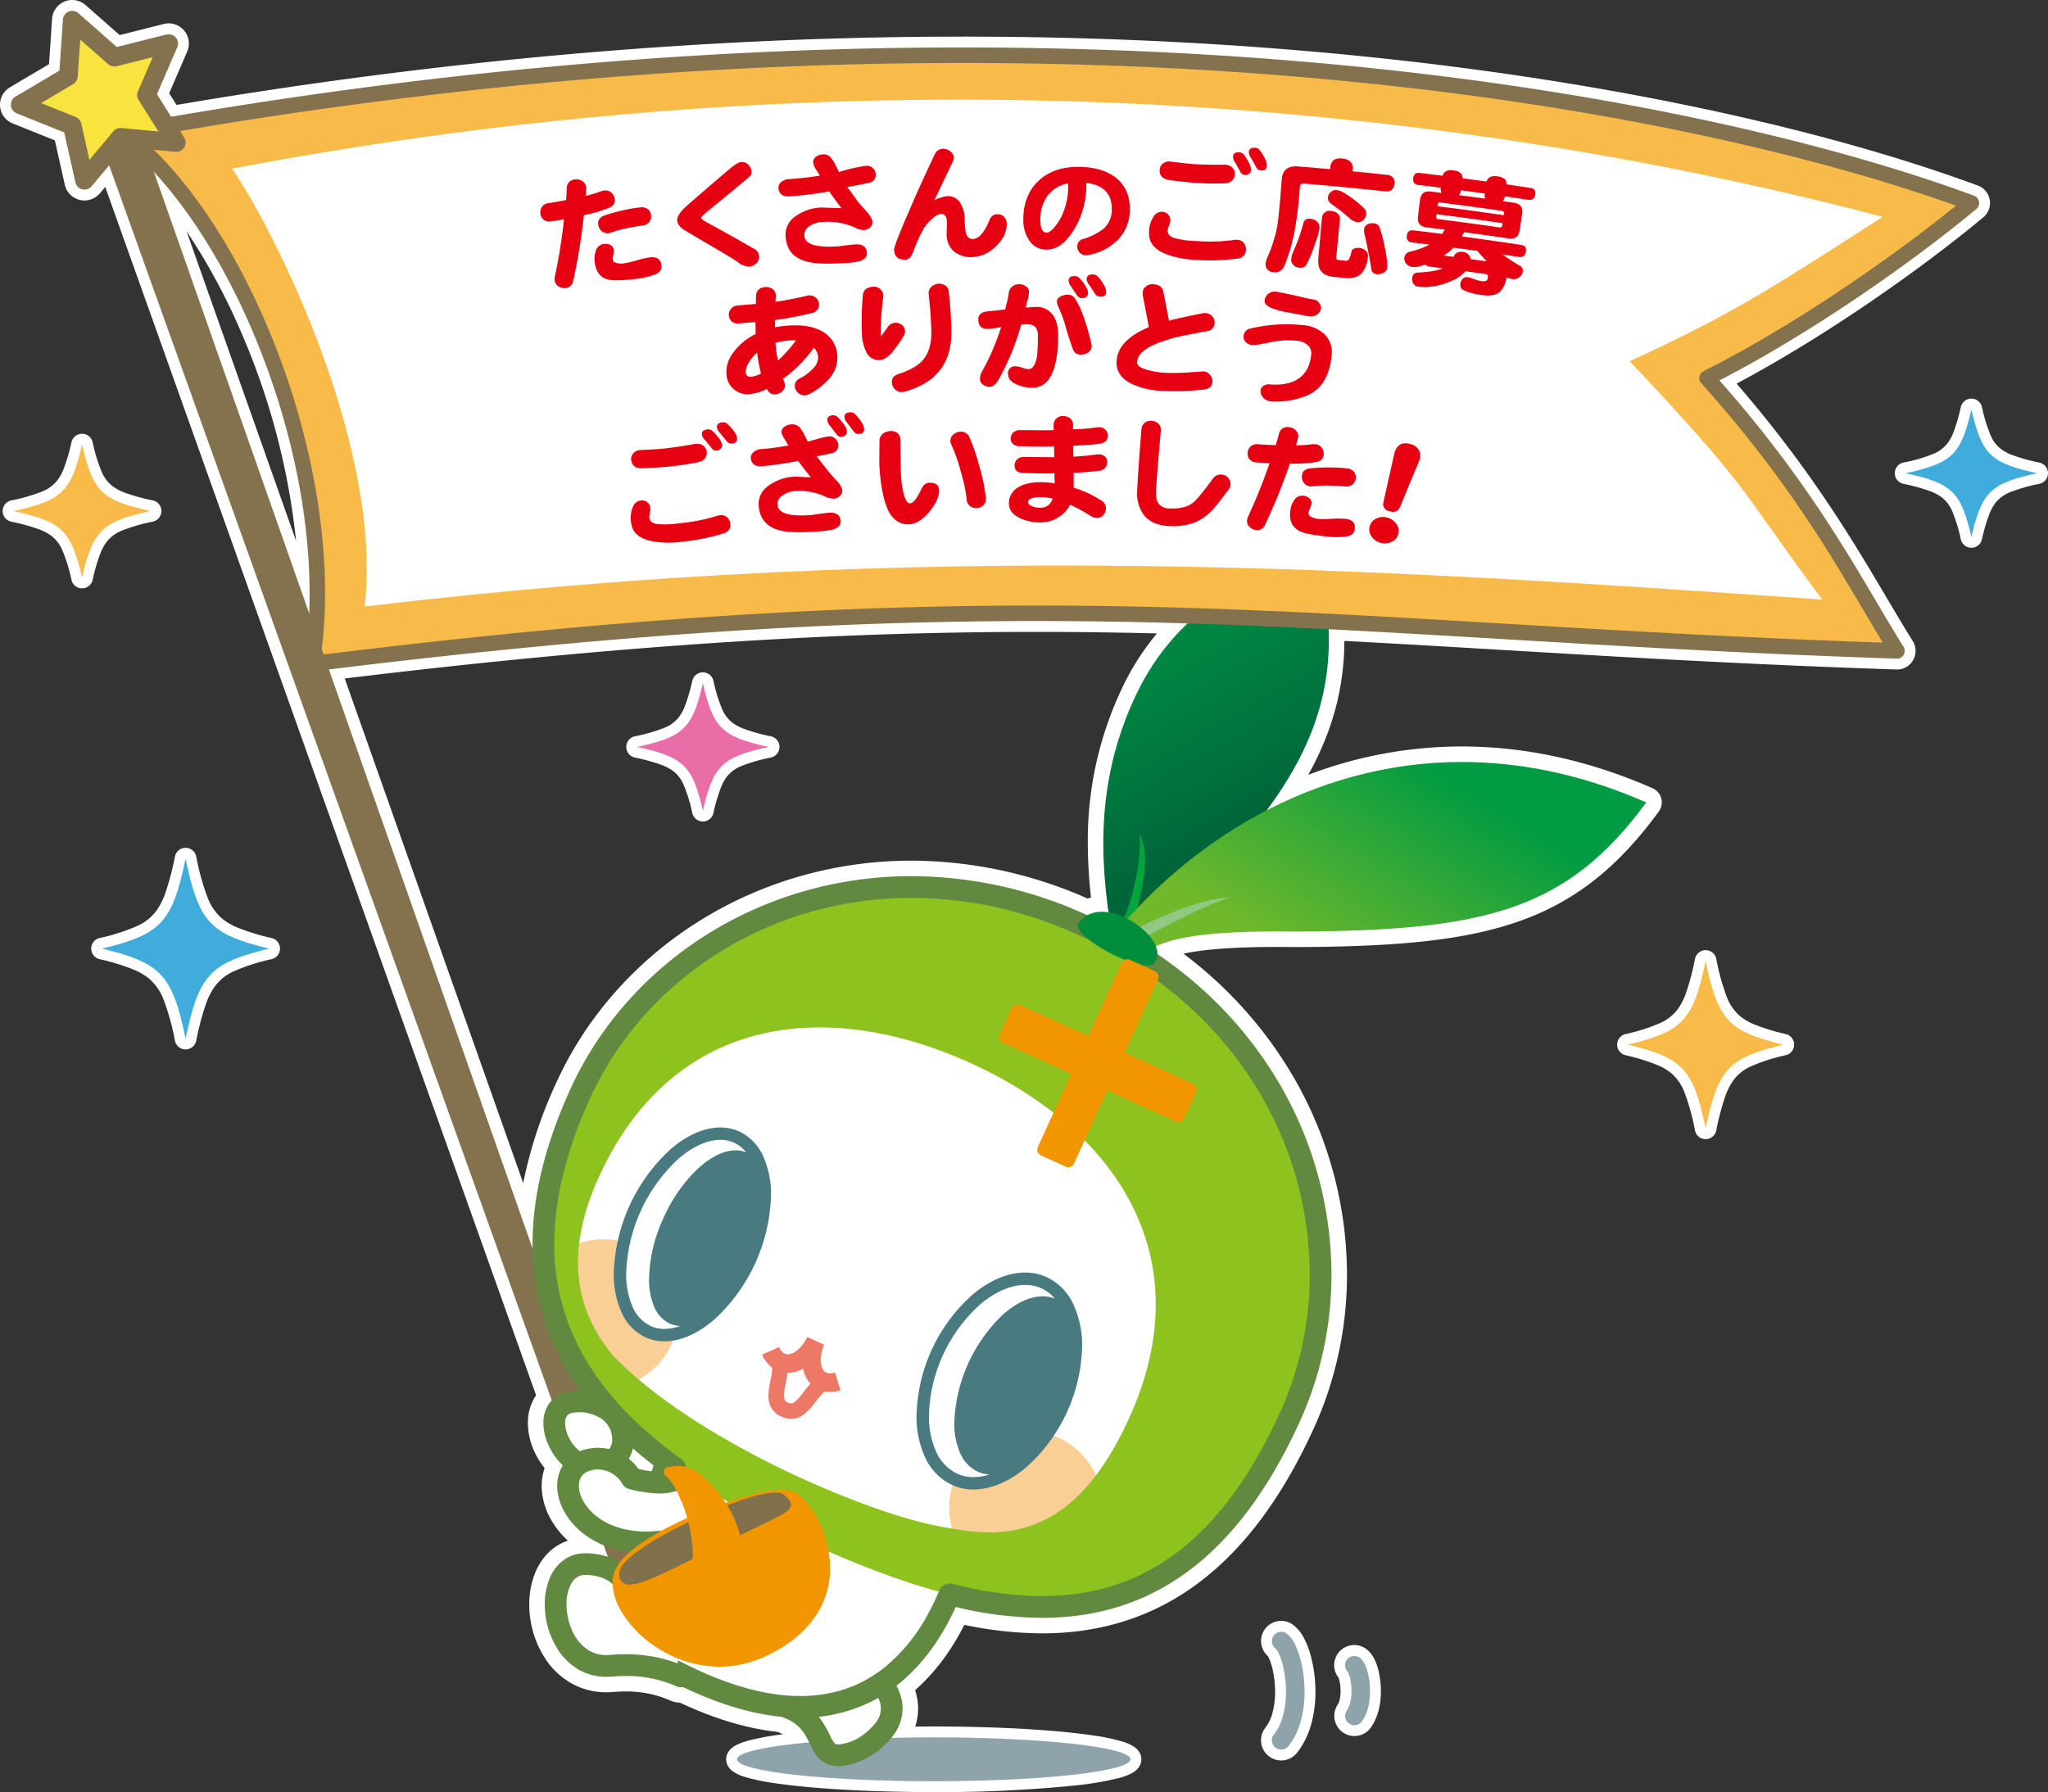
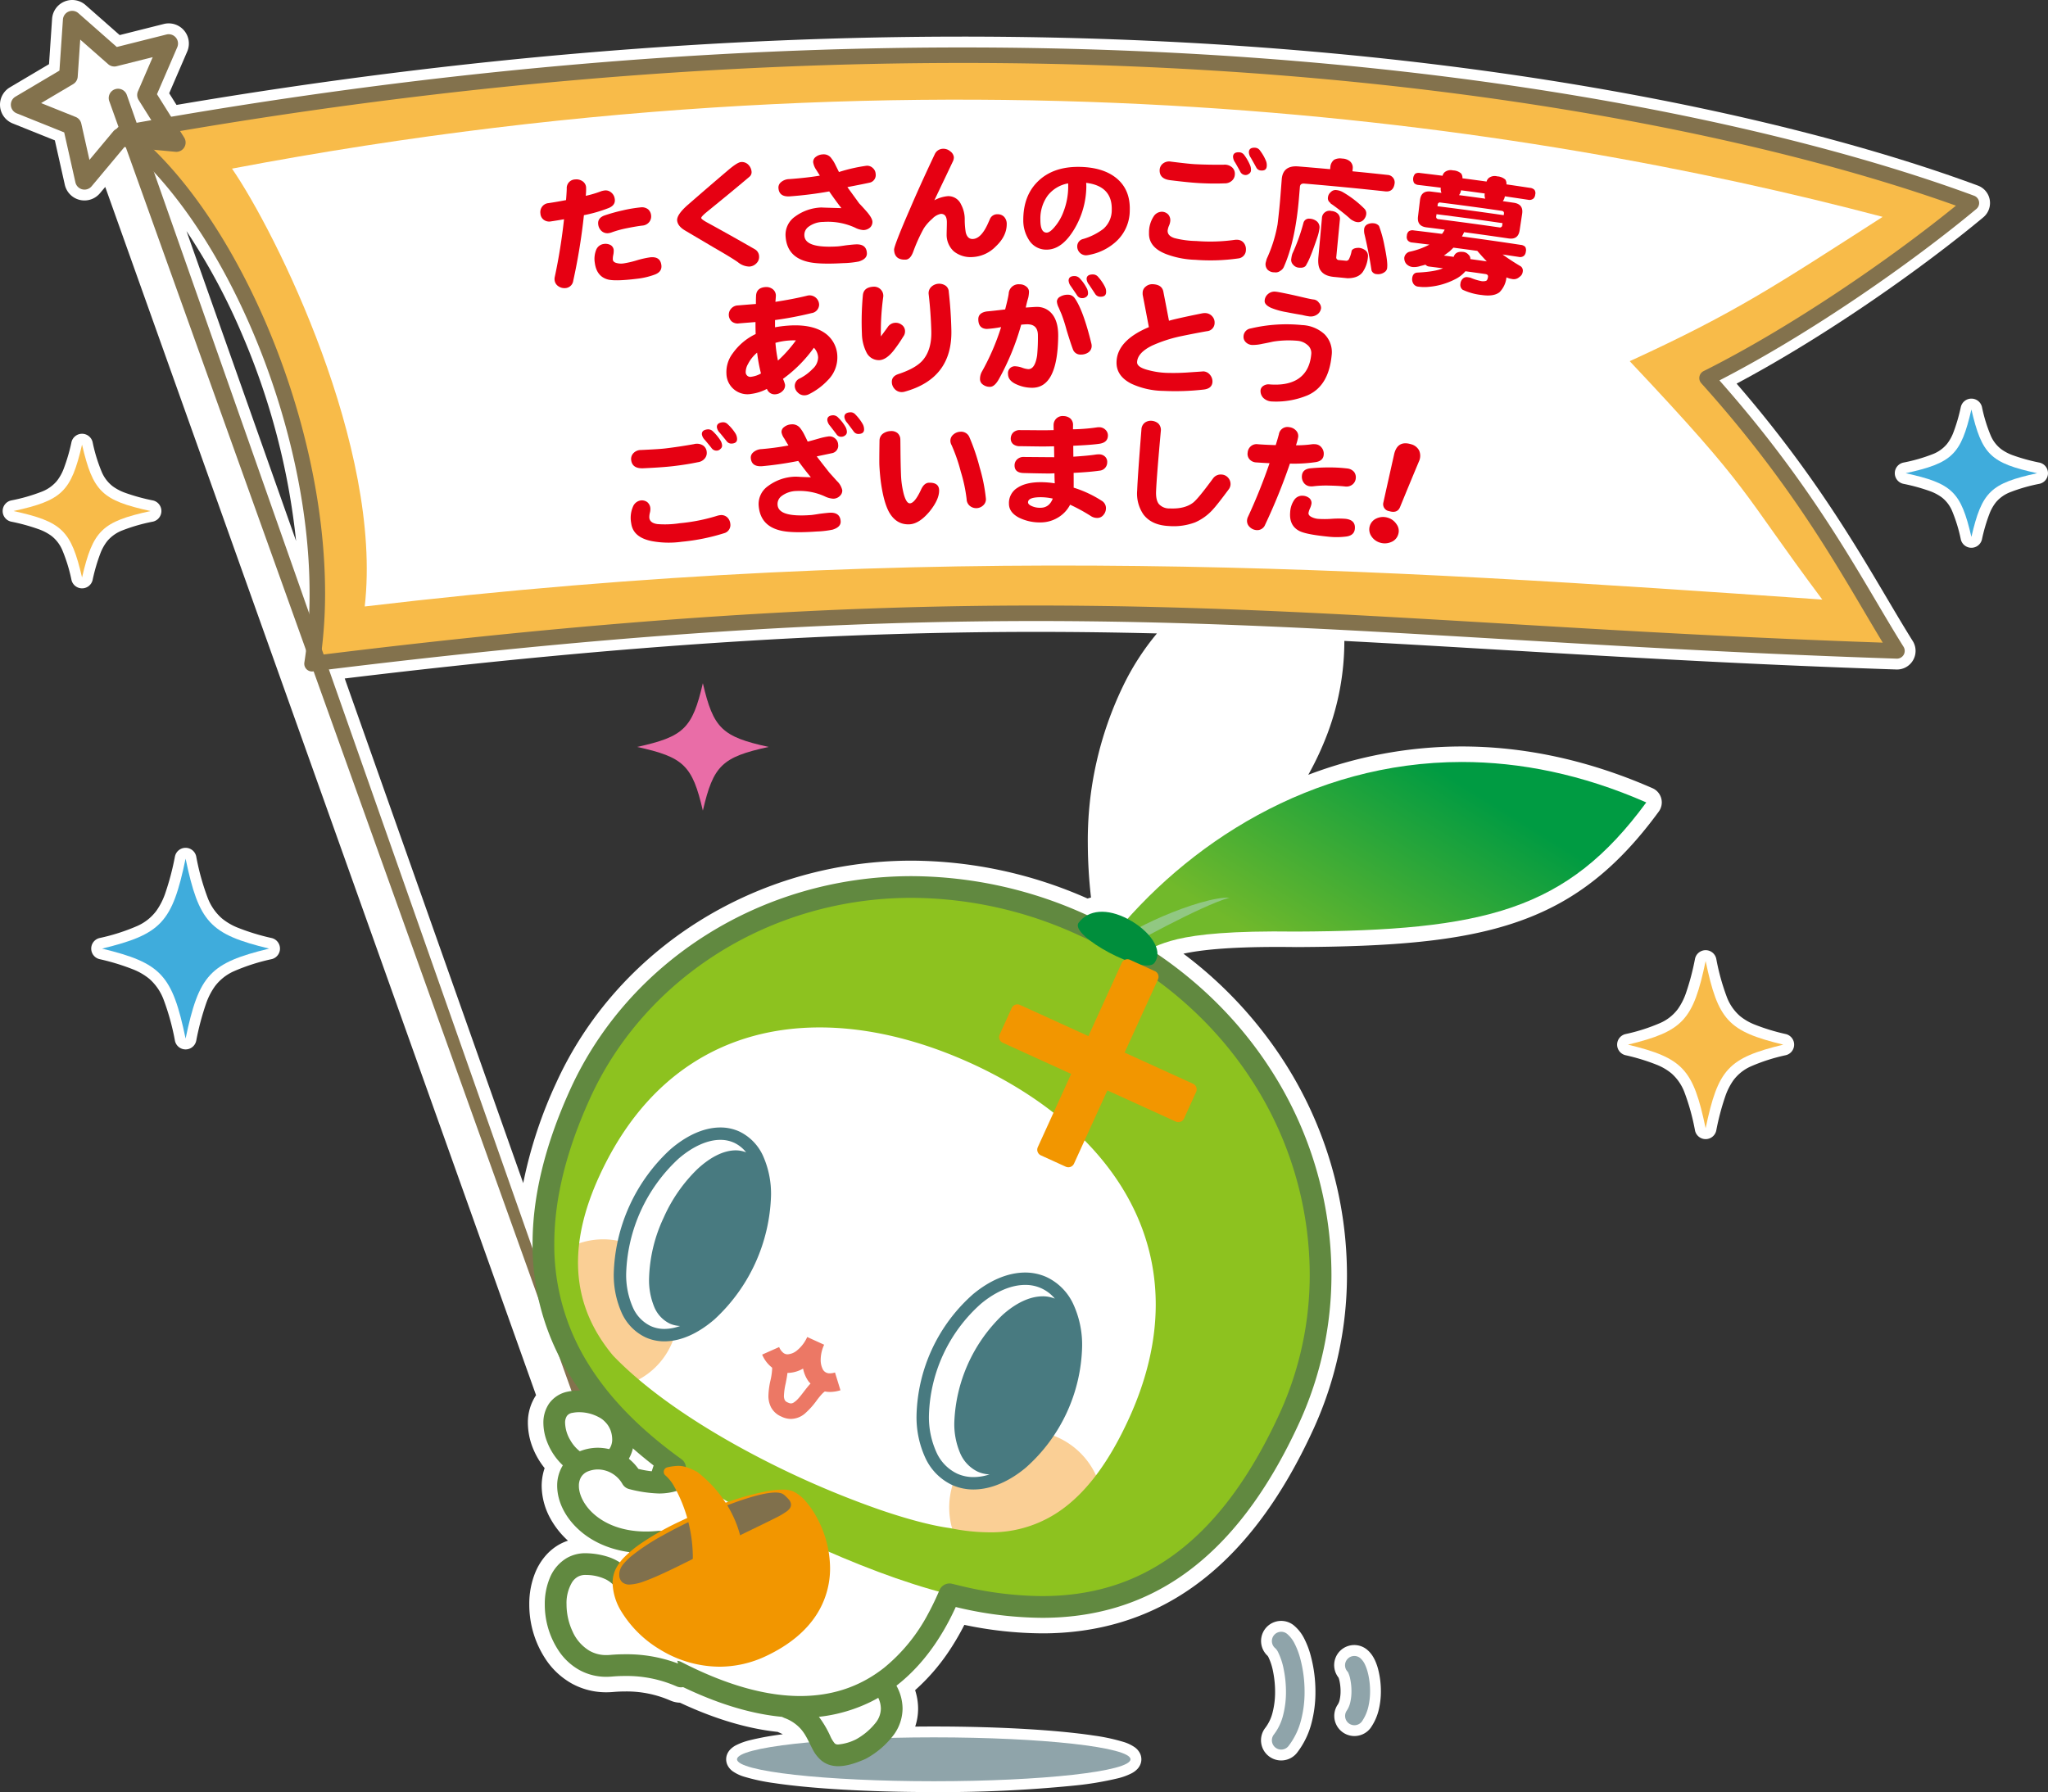
<svg xmlns="http://www.w3.org/2000/svg" viewBox="0 0 720.032 630.202">
  <rect x="0" y="0" width="720.032" height="630.202" fill="#333333" stroke="none" />
  <defs>
    <style>.cls-1,.cls-23{fill:none;}.cls-2{fill:#fff;}.cls-3{clip-path:url(#clip-path);}.cls-4{fill:url(#名称未設定グラデーション_8);}.cls-5{fill:#00a63c;}.cls-6{fill:#8fa4aa;}.cls-7{fill:#f8bb49;}.cls-8{fill:#83724d;}.cls-9{fill:#f9e43f;}.cls-10{fill:#618940;}.cls-11{fill:#8dc21f;}.cls-12{fill:#facf95;}.cls-13{fill:#ec7865;}.cls-14{fill:#487a80;}.cls-15{clip-path:url(#clip-path-2);}.cls-16{fill:url(#名称未設定グラデーション_9);}.cls-17{fill:#91c882;}.cls-18{fill:#008e3c;}.cls-19{fill:#f29600;}.cls-20{fill:#80704c;}.cls-21{fill:#e96da7;}.cls-22{fill:#3facdc;}.cls-23{stroke:#fff;stroke-linecap:round;stroke-linejoin:round;stroke-width:14.247px;}.cls-24{fill:#e60012;}</style>
    <clipPath id="clip-path">
-       <path class="cls-1" d="M399.64,243.863c-16.243,33.728-12.008,64.7-8.459,86.662,7.076,3.673,2.69,1.171,7.076,3.673,58.774-53.455,83.424-87.887,60.4-153.245-5.745,22.556-40.111,23.647-59.02,62.91" />
-     </clipPath>
+       </clipPath>
    <linearGradient id="名称未設定グラデーション_8" x1="-1.93" y1="-1397.583" x2="0.252" y2="-1397.583" gradientTransform="matrix(0, -46.996, -46.996, 0, -65248.24, 216.07)" gradientUnits="userSpaceOnUse">
      <stop offset="0.2" stop-color="#00663a" />
      <stop offset="0.8" stop-color="#008642" />
    </linearGradient>
    <clipPath id="clip-path-2">
      <path class="cls-1" d="M389.968,330.762a53.608,53.608,0,0,0,10.185,4.417c8.5-2.388,9.869-8.21,55.547-7.585,66.269-.281,95.17-7.352,123.092-45.414-22.644-9.938-44.414-14.224-64.845-14.224-53.039,0-97.057,28.891-123.979,62.806" />
    </clipPath>
    <linearGradient id="名称未設定グラデーション_9" x1="10.543" y1="-1438.47" x2="12.725" y2="-1438.47" gradientTransform="matrix(64.403, 0, 0, -64.403, -268.664, -92339.753)" gradientUnits="userSpaceOnUse">
      <stop offset="0.2" stop-color="#71b92b" />
      <stop offset="0.8" stop-color="#009b42" />
    </linearGradient>
  </defs>
  <g id="レイヤー_2" data-name="レイヤー 2">
    <g id="デザイン">
      <path class="cls-2" d="M699.646,71.392a6.844,6.844,0,0,0-.092-1.1l0-.009a6.547,6.547,0,0,0-4.179-5.025c-65.4-24.226-188.956-52.369-356.917-52.385-82.1,0-174.808,6.771-276.4,24.024L59.486,32.8l6.337-14.682A7.091,7.091,0,0,0,57.58,8.434l.006,0-15.508,3.9-12-10.564A7.091,7.091,0,0,0,22.688.535l0,0a7.091,7.091,0,0,0-4.374,6.074L17.232,22.565,3.474,30.719h0A7.1,7.1,0,0,0,0,36.82l.019.541A7.1,7.1,0,0,0,4.446,43.4l14.839,5.959,3.5,15.607A7.1,7.1,0,0,0,28.037,70.3l0,0a7.117,7.117,0,0,0,7.1-2.344l0,0L37,65.74,188.465,490.628a17.326,17.326,0,0,0-2.875,9.8v.01a24.1,24.1,0,0,0,1.7,8.638l.006.019a27.837,27.837,0,0,0,4.184,7.186,19.578,19.578,0,0,0-1.04,6.218l0,.051a24.139,24.139,0,0,0,2.806,10.972,30.377,30.377,0,0,0,6.438,8.274,17.67,17.67,0,0,0-3,1.3l-.006,0,0,0a18.568,18.568,0,0,0-5.143,4.311,21.528,21.528,0,0,0-3.237,5.33,29.077,29.077,0,0,0-2.214,11.458v.021a34.755,34.755,0,0,0,6.225,19.945l.007.011a26.626,26.626,0,0,0,8.57,7.775l-.007,0a24.966,24.966,0,0,0,12.207,3.159v0h.085c.812,0,1.621-.038,2.425-.108h0c1.449-.124,2.827-.181,4.14-.181h.027a38.254,38.254,0,0,1,15.775,3.129l.006,0a9.149,9.149,0,0,0,3.519.824c12.645,5.916,24.047,9.169,34.358,10.268.133.06.248.126.39.181l-.009,0a14.582,14.582,0,0,1,1.412.654,96.64,96.64,0,0,0-11.633,2.1,22.5,22.5,0,0,0-4.884,1.789,7.76,7.76,0,0,0-2.044,1.549,5.343,5.343,0,0,0-.919,1.385,4.743,4.743,0,0,0,0,3.951,5.824,5.824,0,0,0,1.87,2.235,14.174,14.174,0,0,0,4.047,1.915,68.5,68.5,0,0,0,10.5,2.239c12.931,1.938,33.22,3.159,56.136,3.163a469.612,469.612,0,0,0,49.333-2.284A112.891,112.891,0,0,0,393,625.362a22.25,22.25,0,0,0,4.883-1.783,7.765,7.765,0,0,0,2.045-1.546,5.349,5.349,0,0,0,.92-1.383,4.723,4.723,0,0,0,0-3.951,5.8,5.8,0,0,0-1.866-2.237,14.091,14.091,0,0,0-4.047-1.919,68.472,68.472,0,0,0-10.5-2.243c-12.931-1.939-33.22-3.159-56.137-3.164-2.208,0-4.382.015-6.535.037a20.221,20.221,0,0,0,1.023-6.282v-.064a21.2,21.2,0,0,0-1.051-6.465A71.493,71.493,0,0,0,333.266,581.2a88.826,88.826,0,0,0,5.777-9.8,135.82,135.82,0,0,0,27.317,2.982h.087c18.709.021,37.033-4.855,53.344-16.583l0,0c16.343-11.721,30.442-29.893,42.184-55.67a130.17,130.17,0,0,0,11.59-54A138.846,138.846,0,0,0,451.429,373.3a146.366,146.366,0,0,0-35.359-37.924C421.938,334.1,431.6,333,449.1,333c2.069,0,4.239.015,6.529.048h.1c16.662-.075,31.056-.57,43.8-1.894,19.1-1.987,34.6-5.87,48.108-13.158s24.776-17.886,35.551-32.6a5.449,5.449,0,0,0-2.2-8.219C557.7,266.963,535.138,262.5,513.947,262.5a151.931,151.931,0,0,0-53.987,9.97,107.529,107.529,0,0,0,6.772-14.553,92.681,92.681,0,0,0,5.913-32.532c58.173,3.037,117.982,7.518,194.071,10.047h.008l.209.005a6.545,6.545,0,0,0,5.668-3.279v0l0,0a6.538,6.538,0,0,0-.123-6.736c-13.557-21.607-28.911-52.385-61.929-90.517,31.567-16.8,65.169-40.52,86.741-58.486a6.545,6.545,0,0,0,2.354-5.025M65.573,81.279A220.8,220.8,0,0,1,85.11,117.585,249.588,249.588,0,0,1,104.1,190.24ZM394.727,241.5a124.7,124.7,0,0,0-12.278,55.049,171.545,171.545,0,0,0,1.127,19.078c-.411.091-.814.223-1.221.347a153.9,153.9,0,0,0-61.8-13.317h-.029l-.135,0v0c-55.058.067-103.529,31.4-124.823,78.1a157.547,157.547,0,0,0-11.619,35.29L121.2,238.593c101.81-12.326,176.73-16.383,243-16.385h.052c14.514,0,28.612.2,42.507.542A89.545,89.545,0,0,0,394.727,241.5" />
      <g class="cls-3">
        <rect class="cls-4" x="351.669" y="166.647" width="161.74" height="181.857" transform="translate(-70.838 250.779) rotate(-30)" />
        <path class="cls-5" d="M400.613,293.094c1.21,12.924-5.115,31.117-8.159,35.848-.581.9,3.017,2.44,3.592,1.542.336-.522,10.642-25.825,4.567-37.39" />
      </g>
      <path class="cls-2" d="M484.581,587.208l-3.7.951,3.695-.953a19.591,19.591,0,0,0-1.152-3.316l-.032-.064a13.5,13.5,0,0,0-.914-1.638,9.754,9.754,0,0,0-1.636-1.888l-.051-.047a7.061,7.061,0,0,0-10.195,9.691c.034.085.087.225.147.428.087.283.179.641.254,1.02l0,.03a17.161,17.161,0,0,1,.317,3.278v.062a13.227,13.227,0,0,1-.315,2.98l0,.013a4.956,4.956,0,0,1-.635,1.61l-.007.009a7.09,7.09,0,0,0,11.576,8.188l0-.006a18.809,18.809,0,0,0,2.852-6.508l0-.008a27.259,27.259,0,0,0,.705-6.31v0a30.776,30.776,0,0,0-.918-7.518" />
      <path class="cls-2" d="M460.678,581.706a29.881,29.881,0,0,0-2.1-5.4l-.019-.036a14.356,14.356,0,0,0-3.743-4.742l-.03-.026a7.066,7.066,0,0,0-9.1,10.8l-.011.008a2.885,2.885,0,0,1,.29.473l.028.058a20.217,20.217,0,0,1,1.557,4.812v.006a35.885,35.885,0,0,1,.743,7.258,28.49,28.49,0,0,1-.879,7.274v.009a14.882,14.882,0,0,1-2.538,5.383,7.088,7.088,0,0,0,1.161,9.96l0,0A7.081,7.081,0,0,0,456,616.381a28.817,28.817,0,0,0,5.119-10.516,42.669,42.669,0,0,0,1.361-10.945v-.007a48.7,48.7,0,0,0-1.8-13.2Z" />
      <path class="cls-2" d="M627.867,363.647a72.448,72.448,0,0,1-11.215-3.445,19.477,19.477,0,0,1-4.959-2.937,16.721,16.721,0,0,1-4.631-6.8,78.669,78.669,0,0,1-3.66-13.293,3.818,3.818,0,0,0-7.473,0,87.976,87.976,0,0,1-3.229,12.19,22.37,22.37,0,0,1-2.782,5.451,15.472,15.472,0,0,1-6.235,4.937,64.817,64.817,0,0,1-12.219,3.9,3.816,3.816,0,0,0,0,7.416,72.49,72.49,0,0,1,11.214,3.449,19.454,19.454,0,0,1,4.959,2.941,16.686,16.686,0,0,1,4.633,6.8,78.7,78.7,0,0,1,3.659,13.293,3.818,3.818,0,0,0,7.473,0,88.2,88.2,0,0,1,3.229-12.189,22.385,22.385,0,0,1,2.782-5.451,15.474,15.474,0,0,1,6.236-4.941,64.885,64.885,0,0,1,12.218-3.905,3.816,3.816,0,0,0,0-7.416" />
-       <path class="cls-2" d="M271.043,258.936a66.256,66.256,0,0,1-9.448-2.611,16.536,16.536,0,0,1-4.075-2.169,11.908,11.908,0,0,1-3.662-4.851,54.584,54.584,0,0,1-3.032-9.916,3.816,3.816,0,0,0-7.433,0,60.8,60.8,0,0,1-2.677,9.114,15.52,15.52,0,0,1-2.212,3.909,12.3,12.3,0,0,1-5.039,3.57,59.22,59.22,0,0,1-10.28,2.954,3.816,3.816,0,0,0,0,7.457A66.2,66.2,0,0,1,232.63,269a16.408,16.408,0,0,1,4.074,2.167,11.9,11.9,0,0,1,3.663,4.847,54.634,54.634,0,0,1,3.026,9.916,3.815,3.815,0,0,0,7.433,0,60.891,60.891,0,0,1,2.681-9.112,15.455,15.455,0,0,1,2.214-3.907,12.293,12.293,0,0,1,5.039-3.569,58.92,58.92,0,0,1,10.283-2.952,3.817,3.817,0,0,0,0-7.457" />
      <path class="cls-2" d="M95.523,329.874a77.848,77.848,0,0,1-12.111-3.719,21.188,21.188,0,0,1-5.406-3.2,18.292,18.292,0,0,1-5.066-7.43,84.97,84.97,0,0,1-3.955-14.346,3.818,3.818,0,0,0-7.474,0,95.044,95.044,0,0,1-3.48,13.153A24.227,24.227,0,0,1,55,320.258a16.863,16.863,0,0,1-6.814,5.4,69.919,69.919,0,0,1-13.2,4.213,3.817,3.817,0,0,0,0,7.418A78.061,78.061,0,0,1,47.1,341.016a21.271,21.271,0,0,1,5.406,3.209,18.244,18.244,0,0,1,5.063,7.429A84.828,84.828,0,0,1,61.511,366a3.818,3.818,0,0,0,7.474,0,94.56,94.56,0,0,1,3.49-13.151,24.28,24.28,0,0,1,3.032-5.934,16.928,16.928,0,0,1,6.816-5.407,70.07,70.07,0,0,1,13.2-4.219,3.817,3.817,0,0,0,0-7.418" />
      <path class="cls-2" d="M32.564,203.939a63.59,63.59,0,0,1,2.8-9.526,16.305,16.305,0,0,1,2.33-4.114A13,13,0,0,1,43,186.529a61.652,61.652,0,0,1,10.749-3.09,3.818,3.818,0,0,0,0-7.458,69.087,69.087,0,0,1-9.872-2.727,17.324,17.324,0,0,1-4.286-2.279,12.541,12.541,0,0,1-3.865-5.116,56.609,56.609,0,0,1-3.164-10.367,3.817,3.817,0,0,0-7.436,0,63.7,63.7,0,0,1-2.8,9.527,16.336,16.336,0,0,1-2.332,4.114A13.029,13.029,0,0,1,14.68,172.9a61.8,61.8,0,0,1-10.75,3.085,3.818,3.818,0,0,0,0,7.458,68.806,68.806,0,0,1,9.87,2.731,17.4,17.4,0,0,1,4.292,2.283,12.607,12.607,0,0,1,3.869,5.12,56.886,56.886,0,0,1,3.169,10.368,3.817,3.817,0,0,0,7.436,0" />
      <path class="cls-2" d="M717.032,162.678a66.18,66.18,0,0,1-9.447-2.611,16.478,16.478,0,0,1-4.075-2.168,11.919,11.919,0,0,1-3.666-4.852,54.409,54.409,0,0,1-3.029-9.916,3.816,3.816,0,0,0-7.434,0,60.821,60.821,0,0,1-2.678,9.116,15.408,15.408,0,0,1-2.211,3.907,12.287,12.287,0,0,1-5.04,3.57,58.959,58.959,0,0,1-10.281,2.954,3.817,3.817,0,0,0,0,7.458,65.97,65.97,0,0,1,9.445,2.609,16.517,16.517,0,0,1,4.075,2.166,11.879,11.879,0,0,1,3.66,4.849,54.436,54.436,0,0,1,3.027,9.916,3.816,3.816,0,0,0,7.434,0,60.384,60.384,0,0,1,2.682-9.113,15.486,15.486,0,0,1,2.211-3.907,12.334,12.334,0,0,1,5.04-3.571,59.141,59.141,0,0,1,10.282-2.949,3.817,3.817,0,0,0,0-7.458" />
      <path class="cls-6" d="M397.458,618.673c0,4.256-30.965,7.712-69.167,7.712s-69.167-3.456-69.167-7.712,30.968-7.719,69.167-7.719,69.167,3.455,69.167,7.719" />
      <path class="cls-6" d="M480.883,588.159a15.609,15.609,0,0,0-.923-2.665,6.867,6.867,0,0,0-1.668-2.356,3.265,3.265,0,0,0-4.439,4.784l0,0,.1.166a10.46,10.46,0,0,1,.8,2.578,20.884,20.884,0,0,1,.392,4.062,16.922,16.922,0,0,1-.421,3.9,8.505,8.505,0,0,1-1.242,2.944,3.273,3.273,0,0,0,5.344,3.779,15.062,15.062,0,0,0,2.263-5.2,23.53,23.53,0,0,0,.6-5.426,26.836,26.836,0,0,0-.8-6.571" />
      <path class="cls-6" d="M455.19,578.055a10.58,10.58,0,0,0-2.743-3.542,3.271,3.271,0,1,0-4.014,5.167,4.93,4.93,0,0,1,.948,1.389,23.7,23.7,0,0,1,1.911,5.805,39.85,39.85,0,0,1,.825,8.044,32.332,32.332,0,0,1-1.01,8.265,18.576,18.576,0,0,1-3.232,6.772,3.271,3.271,0,0,0,5.13,4.06,25.048,25.048,0,0,0,4.424-9.139,38.747,38.747,0,0,0,1.231-9.958,44.96,44.96,0,0,0-1.648-12.149,26.15,26.15,0,0,0-1.822-4.714" />
      <path class="cls-7" d="M43.309,46.8C361.76-10.954,595.041,35.045,693.1,71.39c-22.857,19.051-59.992,45.055-92.938,61.555,36.448,40.548,52.183,72.672,66.769,95.949C460.079,222.025,373.177,200.6,109.7,233.4,120.2,167.247,84.819,78.728,43.309,46.8" />
      <path class="cls-2" d="M81.569,59.3C333.431,11.451,538.583,43.721,661.9,76.26c-37.593,24.114-51.54,33.618-88.924,50.752,43.8,46.482,38.209,44.3,67.7,83.835-157.883-11.012-312.384-21.293-512.446,2.423C134.6,157.43,96.967,81.673,81.569,59.3" />
      <path class="cls-8" d="M695.788,70.931a2.719,2.719,0,0,0-1.738-2.1C629.182,44.8,505.974,16.693,338.456,16.688c-87.217,0-186.432,7.624-295.635,27.43a2.727,2.727,0,0,0-1.176,4.843c17.687,13.574,34.62,38.227,46.973,67.123,12.376,28.894,20.229,62.026,20.223,92.514a155.84,155.84,0,0,1-1.832,24.38,2.726,2.726,0,0,0,3.03,3.133c107.438-13.374,185.42-17.719,254.165-17.721,99.692,0,180.09,9.156,302.639,13.229a2.729,2.729,0,0,0,2.4-4.175c-14.151-22.569-29.748-54.15-64.726-93.674,32.415-16.682,68.017-41.694,90.331-60.285a2.721,2.721,0,0,0,.939-2.554m-96.844,59.576a2.726,2.726,0,0,0-.808,4.26c34.045,37.884,49.827,68.222,63.806,91.222-119.469-4.14-199.072-13.048-297.738-13.053-68.225,0-145.532,4.278-251.323,17.33a163.846,163.846,0,0,0,1.413-21.668c-.006-31.418-8.034-65.147-20.662-94.661C82.022,86.864,66.584,63.362,49.585,48.468,156.167,29.5,253.106,22.141,338.456,22.141c163.1-.006,283.975,26.781,349.214,50.182C664.8,90.9,629.9,115.011,598.944,130.507" />
-       <path class="cls-8" d="M232.7,568.344,44.588,33.384a3.275,3.275,0,0,0-4.241-1.969l-7.159,2.7a3.268,3.268,0,0,0-1.926,4.16l191.259,533.8a2.785,2.785,0,0,0,3.611,1.666l4.929-1.871a2.787,2.787,0,0,0,1.634-3.529" />
-       <polygon class="cls-9" points="61.984 50.116 42.35 48.277 29.708 63.411 25.386 44.167 7.087 36.818 24.051 26.765 25.391 7.087 40.193 20.116 59.316 15.309 51.5 33.412 61.984 50.116" />
+       <path class="cls-8" d="M232.7,568.344,44.588,33.384a3.275,3.275,0,0,0-4.241-1.969a3.268,3.268,0,0,0-1.926,4.16l191.259,533.8a2.785,2.785,0,0,0,3.611,1.666l4.929-1.871a2.787,2.787,0,0,0,1.634-3.529" />
      <path class="cls-8" d="M64.755,48.377,55.188,33.128l7.133-16.521a3.274,3.274,0,0,0-3.8-4.471L41.064,16.524,27.553,4.631a3.273,3.273,0,0,0-5.428,2.235L20.9,24.826,5.421,34a3.274,3.274,0,0,0,.447,5.853l16.7,6.707,3.944,17.566a3.272,3.272,0,0,0,5.7,1.381L43.757,51.7l17.923,1.68a3.272,3.272,0,0,0,3.075-5m-22.1-3.359a3.289,3.289,0,0,0-2.818,1.161L31.446,56.224,28.578,43.449a3.28,3.28,0,0,0-1.972-2.317L14.46,36.252l11.26-6.673a3.282,3.282,0,0,0,1.6-2.594l.888-13.061,9.824,8.646a3.283,3.283,0,0,0,2.96.718l12.7-3.191L48.5,32.114a3.281,3.281,0,0,0,.231,3.036l6.96,11.09Z" />
      <path class="cls-2" d="M218.222,501.616c2.563,7.144-1.059,12.823-7.163,14.2-13.095,2.949-22.825-20.16-10.593-22.712,6.128-1.278,15.2,1.372,17.756,8.513" />
      <path class="cls-10" d="M221.815,500.327a16.248,16.248,0,0,0-7.726-8.719,22.144,22.144,0,0,0-10.477-2.631,19.273,19.273,0,0,0-3.924.39,10.55,10.55,0,0,0-6.621,4.175,11.827,11.827,0,0,0-2.024,6.881,18.724,18.724,0,0,0,1.333,6.684,22.3,22.3,0,0,0,6.053,8.685,15.806,15.806,0,0,0,10.322,4.1,14.742,14.742,0,0,0,11.009-5.013,13.463,13.463,0,0,0,3.113-8.755,17.194,17.194,0,0,0-1.058-5.8m-6.577,5.8a5.8,5.8,0,0,1-1.32,3.841,7.106,7.106,0,0,1-5.167,2.292,7.276,7.276,0,0,1-3.589-1,13.056,13.056,0,0,1-4.661-4.821,12.528,12.528,0,0,1-1.821-6.011,4.264,4.264,0,0,1,.621-2.473,2.877,2.877,0,0,1,1.946-1.11,11.525,11.525,0,0,1,2.365-.228,14.6,14.6,0,0,1,6.818,1.695,8.642,8.642,0,0,1,4.2,4.6l3.592-1.288L214.63,502.9a9.6,9.6,0,0,1,.608,3.221" />
      <path class="cls-2" d="M277.17,600.584c16.013,6.2,7.012,22.533,25.434,14.532,22.644-13.318,3-27.731,3-27.731" />
      <path class="cls-10" d="M315.743,593.914a25.242,25.242,0,0,0-4.908-6.959,26.456,26.456,0,0,0-2.974-2.648,3.818,3.818,0,0,0-4.525,6.15,21.331,21.331,0,0,1,3.424,3.4,15.6,15.6,0,0,1,2.094,3.353,8.882,8.882,0,0,1,.836,3.619,8.114,8.114,0,0,1-1.656,4.78,22.815,22.815,0,0,1-7.156,6.09,17.514,17.514,0,0,1-6.163,1.764,2.037,2.037,0,0,1-.9-.149,1.378,1.378,0,0,1-.424-.331,10.547,10.547,0,0,1-1.423-2.345,36.23,36.23,0,0,0-4.042-6.895,21.588,21.588,0,0,0-9.382-6.717,3.817,3.817,0,0,0-2.755,7.119,14.226,14.226,0,0,1,5.632,3.726c1.894,2.077,2.853,4.567,4.28,7.266a12.608,12.608,0,0,0,3.151,4.022,8.714,8.714,0,0,0,2.681,1.45,10.05,10.05,0,0,0,3.178.488c2.756-.019,5.657-.862,9.408-2.477l.415-.211a30.45,30.45,0,0,0,9.748-8.418,15.821,15.821,0,0,0,3.039-9.162,16.581,16.581,0,0,0-1.582-6.913" />
      <path class="cls-2" d="M236.513,509.037c-7.667,14.894-21.713,76.729,1.272,78.813,70.633,36.353,91.89-17.851,96.44-28.076" />
      <path class="cls-10" d="M335.778,556.287a3.814,3.814,0,0,0-5.039,1.934c-.891,2-2.273,5.321-4.442,9.3a61.6,61.6,0,0,1-15.448,18.953c-7.254,5.706-16.676,9.928-29.489,9.948-11.117,0-24.886-3.249-41.828-11.968a3.938,3.938,0,0,0-1.4-.409,6.709,6.709,0,0,1-3.832-1.525c-1.569-1.278-2.978-3.677-3.907-7.142a49.846,49.846,0,0,1-1.378-12.658c-.005-9.36,1.642-20.371,3.861-30.027,1.106-4.831,2.351-9.33,3.585-13.122a63.419,63.419,0,0,1,3.447-8.789,3.817,3.817,0,0,0-6.788-3.494,70.339,70.339,0,0,0-3.92,9.921c-3.927,12.12-7.8,30.18-7.82,45.511.015,7.051.792,13.537,3.1,18.841a18.234,18.234,0,0,0,4.947,6.838,14.3,14.3,0,0,0,7.144,3.11c17.5,8.928,32.289,12.545,44.786,12.547a55.02,55.02,0,0,0,24.874-5.638c10.366-5.175,17.584-13.056,22.529-20.3a85.006,85.006,0,0,0,5.854-10.048c1.46-2.935,2.48-5.364,3.1-6.746a3.818,3.818,0,0,0-1.935-5.04" />
      <path class="cls-2" d="M239.474,589.554c-4.15-1.943-12.854-4.819-24.675-3.788-22.373,1.952-25.816-36.669-8.328-35.731s11.311,14.455,25.92,10.344" />
      <path class="cls-10" d="M241.092,586.1a51.143,51.143,0,0,0-21.353-4.365c-1.686,0-3.446.072-5.272.232-.443.038-.87.057-1.287.057a11.768,11.768,0,0,1-5.881-1.487,14.945,14.945,0,0,1-5.961-6.739,22.62,22.62,0,0,1-2.157-9.593,14.307,14.307,0,0,1,1.958-7.8,5.883,5.883,0,0,1,1.976-1.905,5.418,5.418,0,0,1,2.735-.662l.414.011h0a16.171,16.171,0,0,1,6.9,1.636,10.584,10.584,0,0,1,2.675,2.064c1.174,1.186,2.189,2.756,3.932,4.4a11.093,11.093,0,0,0,3.317,2.17,11.567,11.567,0,0,0,4.511.85,21.748,21.748,0,0,0,5.818-.915,3.818,3.818,0,0,0-2.066-7.352,14.2,14.2,0,0,1-3.752.633,4.15,4.15,0,0,1-1.455-.215,4.516,4.516,0,0,1-1.784-1.381,34.355,34.355,0,0,0-5.405-5.6,18.137,18.137,0,0,0-5.114-2.643,26.881,26.881,0,0,0-7.173-1.272h0c-.279-.015-.557-.024-.83-.024a13.077,13.077,0,0,0-6.48,1.645,14.416,14.416,0,0,0-6.051,7.04,23.662,23.662,0,0,0-1.773,9.317A29.341,29.341,0,0,0,196.757,581a21.165,21.165,0,0,0,6.805,6.2,19.49,19.49,0,0,0,9.618,2.462c.642,0,1.291-.03,1.953-.087,1.6-.139,3.138-.2,4.606-.2a43.63,43.63,0,0,1,18.118,3.645,3.817,3.817,0,0,0,3.235-6.914" />
      <path class="cls-2" d="M236.513,520.74c-4.384,1.223-8.485.575-14.37-.788a13.636,13.636,0,0,0-17.394-5.841c-12.231,6.067-1.8,30.994,27,28.038" />
      <path class="cls-10" d="M240.19,519.716a3.816,3.816,0,0,0-4.7-2.652,13.945,13.945,0,0,1-3.816.507,34.551,34.551,0,0,1-7.226-1.019,17.605,17.605,0,0,0-14.225-7.436,17.259,17.259,0,0,0-7.025,1.508l-.142.068a12.655,12.655,0,0,0-5.4,4.987,13.518,13.518,0,0,0-1.765,6.827c.033,5.726,3.038,11.582,8.369,16.1s13.127,7.611,22.854,7.607a49.314,49.314,0,0,0,5.024-.264,3.818,3.818,0,0,0-.781-7.6,41.7,41.7,0,0,1-4.243.225c-8.118-.008-14.039-2.537-17.934-5.811-3.912-3.272-5.686-7.357-5.655-10.259a5.9,5.9,0,0,1,.733-3,4.991,4.991,0,0,1,2.1-1.93,9.586,9.586,0,0,1,3.86-.831,10.074,10.074,0,0,1,8.63,5.134,3.815,3.815,0,0,0,2.433,1.787,46.465,46.465,0,0,0,10.388,1.534,21.538,21.538,0,0,0,5.869-.788,3.816,3.816,0,0,0,2.65-4.7" />
      <path class="cls-11" d="M382.1,325.963l-1.2-.543c-74.008-33.756-149.692-.533-176.9,59.18-39.438,86.575,21.279,131.053,78.39,157.067l1.191.541C351.172,573,414.1,584.846,453.535,498.28c27.2-59.718,2.6-138.627-71.44-172.317" />
      <path class="cls-10" d="M446.838,376.245c-14.13-22.047-35.272-41.07-63.162-53.757l-1.195-.545,0,0a148.913,148.913,0,0,0-61.938-13.838c-53.047,0-99.636,30.192-120.018,74.911-9.17,20.129-13.288,38.155-13.288,54.366a86.485,86.485,0,0,0,13.65,47.137c8.557,13.526,20.5,24.934,34.223,34.794a3.816,3.816,0,1,0,4.456-6.2c-13.169-9.463-24.363-20.237-32.226-32.678a78.8,78.8,0,0,1-12.468-43.057c0-14.905,3.784-31.84,12.6-51.2,19.073-41.89,62.933-70.447,113.07-70.443a141.26,141.26,0,0,1,58.768,13.151l0,0,1.195.543c26.593,12.1,46.548,30.113,59.9,50.927a125.773,125.773,0,0,1,20.064,67.762,117.134,117.134,0,0,1-10.412,48.57c-11.085,24.333-23.911,40.433-37.9,50.458s-29.237,14.116-45.8,14.136a124.416,124.416,0,0,1-26.351-3.07l-.006,0c-.514-.109-2.325-.543-5.264-1.261a3.817,3.817,0,1,0-1.809,7.417c2.977.727,4.715,1.146,5.464,1.308l-.007,0a132.161,132.161,0,0,0,27.973,3.244c17.824.013,34.895-4.541,50.25-15.565s28.93-28.325,40.4-53.5a124.724,124.724,0,0,0,11.1-51.736,133.422,133.422,0,0,0-21.272-71.882" />
      <path class="cls-2" d="M342.348,371.948v0c-.043-.018-.083-.035-.124-.054s-.084-.038-.123-.058l0,0c-52.55-23.836-107.34-16.309-133.5,41.114-13.079,28.709-7.815,49.481,5.279,65.178C243.432,509.037,307.6,536,333.557,539.5c26.219,5.3,48.189-2.105,65.382-39.847,26.161-57.421-4.118-103.7-56.591-127.708" />
      <path class="cls-12" d="M335.542,539.876a27.044,27.044,0,1,1,50.618-19.055c-7.239,11.167-26.153,24.063-50.618,19.055" />
      <path class="cls-12" d="M238.327,462.047a26.235,26.235,0,0,1-15.489,23.935c-10.665-8.354-24.523-25.064-21.5-47.859a26.237,26.237,0,0,1,36.991,23.924" />
      <path class="cls-11" d="M391.879,406.361c-11.893-14.99-28.719-27.288-48.623-36.4v0c-.011,0-.019-.015-.03-.019l-.108-.046-.11-.052c-.007,0-.013,0-.021,0-18.35-8.322-37.027-12.9-54.791-12.9-16.868,0-32.928,4.149-46.938,13.153s-25.936,22.82-34.646,41.949c-5.375,11.8-7.758,22.392-7.758,31.94-.012,14.144,5.276,25.883,13.346,35.539l.1.111c15.1,15.776,38.689,30.3,61.822,41.424a319.42,319.42,0,0,0,33.227,13.784c10.183,3.521,19.114,5.888,25.834,6.81a73.268,73.268,0,0,0,14.475,1.557,46.782,46.782,0,0,0,29.233-9.592c8.943-6.795,16.925-17.461,24.031-33.058,6.674-14.647,9.769-28.668,9.769-41.837.006-19.67-6.921-37.382-18.814-52.361m5.074,92.389c-6.908,15.172-14.525,25.19-22.7,31.391a42.37,42.37,0,0,1-26.594,8.706,69.023,69.023,0,0,1-13.671-1.483l-.141-.023c-6.247-.842-15.038-3.149-25.069-6.623A323.641,323.641,0,0,1,258.95,508.3c-16.826-9.364-32.6-20.3-43.44-31.627-7.537-9.072-12.283-19.672-12.294-32.689,0-8.815,2.2-18.782,7.369-30.13,8.426-18.491,19.788-31.579,33.031-40.09s28.416-12.455,44.58-12.459c17.011,0,35.11,4.4,53,12.518,0,0,.01,0,.015,0l.109.048.028.012.077.036a.106.106,0,0,1,.017.01c19.405,8.877,35.661,20.814,47.022,35.14s17.861,31.016,17.867,49.651c0,12.483-2.926,25.869-9.377,40.028" />
      <path class="cls-13" d="M293.565,482.644a6.08,6.08,0,0,1-1.8.3,2.65,2.65,0,0,1-2.614-1.689,7.189,7.189,0,0,1-.617-3.1,12.9,12.9,0,0,1,1.218-5.27l-5.953-2.714a12.709,12.709,0,0,1-3.473,4.624,5.737,5.737,0,0,1-3.407,1.46,2.376,2.376,0,0,1-1.453-.46,4.967,4.967,0,0,1-1.535-2.094l-5.979,2.658a11.519,11.519,0,0,0,3.5,4.586c.01.124.02.252.02.4a22.9,22.9,0,0,1-.6,4.113,27.49,27.49,0,0,0-.71,5.3,8.744,8.744,0,0,0,.932,4.154,7.325,7.325,0,0,0,3.617,3.24c.013.006.028,0,.042.009s.03.029.052.038a7.653,7.653,0,0,0,3.279.775,7.76,7.76,0,0,0,4.787-1.787,27.191,27.191,0,0,0,4.413-4.923c.614-.792,1.192-1.514,1.719-2.068a6.7,6.7,0,0,1,.993-.876,9.734,9.734,0,0,0,1.771.169,12.609,12.609,0,0,0,3.721-.593Zm-9.254,4.616c-1.4,1.655-2.61,3.432-3.742,4.64a7.335,7.335,0,0,1-1.5,1.3,1.863,1.863,0,0,1-.982.322,2.207,2.207,0,0,1-.947-.251c-.037-.017-.077-.013-.113-.028s-.077-.066-.125-.087a1.8,1.8,0,0,1-.992-.814,3.382,3.382,0,0,1-.292-1.583,22.805,22.805,0,0,1,.6-4.222c.233-1.193.5-2.441.628-3.745.024,0,.05.007.074.007a11.194,11.194,0,0,0,5.425-1.525,11.466,11.466,0,0,0,1.978,4.577c.187.247.432.452.643.682q-.336.359-.654.726" />
      <path class="cls-2" d="M263.569,443.266c-8.605,18.89-24.6,30.1-35.721,25.033s-13.158-24.488-4.55-43.379,24.6-30.1,35.716-25.037,13.16,24.492,4.555,43.383" />
      <path class="cls-14" d="M268.361,406.682a17.416,17.416,0,0,0-8.442-8.784,15.952,15.952,0,0,0-6.664-1.411c-5.929.015-12.028,2.916-17.593,7.726a61.7,61.7,0,0,0-19.876,43.541A32.642,32.642,0,0,0,218.5,461.5a17.394,17.394,0,0,0,8.442,8.781,16.009,16.009,0,0,0,6.663,1.414c5.929-.019,12.028-2.918,17.594-7.728a61.674,61.674,0,0,0,19.875-43.537,32.626,32.626,0,0,0-2.716-13.752m-9.683-2.151c-4.4.015-9.114,2.513-13.552,6.662a54.51,54.51,0,0,0-11.8,17.029,53.3,53.3,0,0,0-5.128,21.453,24.613,24.613,0,0,0,1.769,9.791,11.287,11.287,0,0,0,5.539,6,9.917,9.917,0,0,0,3.617.826,16.431,16.431,0,0,1-5.513,1.04,11.557,11.557,0,0,1-4.856-1.023,13.038,13.038,0,0,1-6.3-6.659,28.323,28.323,0,0,1-2.3-11.9,57.377,57.377,0,0,1,18.369-40.246c5.022-4.362,10.3-6.676,14.737-6.659a11.539,11.539,0,0,1,4.855,1.021,11.746,11.746,0,0,1,4.208,3.365,10.165,10.165,0,0,0-3.64-.7" />
      <path class="cls-2" d="M373.185,495.6c-8.692,19.082-25.517,30.1-37.586,24.6s-14.8-25.421-6.1-44.5,25.514-30.095,37.584-24.6,14.8,25.422,6.1,44.5" />
      <path class="cls-14" d="M377.377,458.675a19.543,19.543,0,0,0-9.391-9.564,18.191,18.191,0,0,0-7.578-1.611c-6.195.013-12.551,2.84-18.288,7.6a58.714,58.714,0,0,0-19.887,42.644,34.177,34.177,0,0,0,3.074,14.875,19.529,19.529,0,0,0,9.387,9.563,18.2,18.2,0,0,0,7.576,1.61c6.2-.013,12.552-2.842,18.289-7.6a58.712,58.712,0,0,0,19.89-42.646,34.192,34.192,0,0,0-3.072-14.871m-10.8-2.814c-4.633.013-9.554,2.463-14.135,6.578a55.172,55.172,0,0,0-16.928,37.794,26.03,26.03,0,0,0,2.015,10.681,12.715,12.715,0,0,0,6.205,6.6,11.334,11.334,0,0,0,4.16.98,18.214,18.214,0,0,1-5.622.937,13.782,13.782,0,0,1-5.767-1.218,15.163,15.163,0,0,1-7.272-7.5,29.881,29.881,0,0,1-2.635-12.969,54.372,54.372,0,0,1,18.312-39.289c5.172-4.307,10.684-6.606,15.5-6.6a13.3,13.3,0,0,1,10.449,4.816,11.5,11.5,0,0,0-4.282-.818" />
      <g class="cls-15">
        <rect class="cls-16" x="406.207" y="203.566" width="156.348" height="196.001" transform="translate(-26.583 555.503) rotate(-58.332)" />
      </g>
      <path class="cls-17" d="M432.265,315.685c-9.913-.523-38.7,12.078-40.948,17.234-.43.982,3.365,1.929,3.794.947.249-.567,27.654-15.638,37.154-18.181" />
      <path class="cls-18" d="M405.87,338.609c-3.442,4.6-30.082-9.521-26.642-14.123s10.01-5.171,17.368-1.271,12.712,10.791,9.274,15.394" />
      <path class="cls-19" d="M420.592,382.337a2.195,2.195,0,0,0-1.136-1.222L395.39,370.152l11.733-25.746a2.177,2.177,0,0,0-1.082-2.888l-8.764-3.994a2.183,2.183,0,0,0-2.891,1.083l-11.728,25.745-24.065-10.963a2.182,2.182,0,0,0-2.891,1.08l-4.248,9.331a2.184,2.184,0,0,0,1.079,2.891L376.6,377.654,364.869,403.4a2.182,2.182,0,0,0,1.082,2.891l8.761,3.994a2.21,2.21,0,0,0,1.67.056A2.186,2.186,0,0,0,377.6,409.2l11.726-25.744,24.065,10.961a2.183,2.183,0,0,0,2.889-1.082l4.251-9.329a2.19,2.19,0,0,0,.058-1.669" />
      <path class="cls-19" d="M287.4,534.06a31.723,31.723,0,0,0-4.061-6.026,13.334,13.334,0,0,0-4.5-3.585l0,0a9.582,9.582,0,0,0-3.72-.614,33.955,33.955,0,0,0-6.254.731c-8.214,1.613-19.8,5.656-30.116,10.593a96.794,96.794,0,0,0-13.874,7.931,39.3,39.3,0,0,0-5.123,4.25,16.44,16.44,0,0,0-3.369,4.588h0a11.463,11.463,0,0,0-1.006,4.817,20.2,20.2,0,0,0,3.116,10.012,39.843,39.843,0,0,0,13.554,13.315,40.365,40.365,0,0,0,20.9,6.035,38.208,38.208,0,0,0,16.462-3.779c8.3-3.928,13.96-8.868,17.5-14.27a29.987,29.987,0,0,0,4.926-16.654A37.789,37.789,0,0,0,287.4,534.06" />
      <path class="cls-20" d="M277.309,527.284a17.824,17.824,0,0,0-1.527-1.516,3.212,3.212,0,0,0-1.437-.725,7.18,7.18,0,0,0-1.739-.183c-3.116.013-7.858,1.257-13.43,3.2A176.86,176.86,0,0,0,232.7,540.117a76.7,76.7,0,0,0-10.232,6.71,21.972,21.972,0,0,0-3.211,3.084,6.1,6.1,0,0,0-1.487,3.038,6.45,6.45,0,0,0-.044.76,3.49,3.49,0,0,0,.975,2.629,3.738,3.738,0,0,0,2.637.884,16.627,16.627,0,0,0,5.149-1.146c6.155-2.173,15.785-7.224,28.865-13.774,8.438-4.22,13.96-6.791,17.419-8.57a27.48,27.48,0,0,0,3.813-2.23,4.847,4.847,0,0,0,1.056-1.031,2.324,2.324,0,0,0,.46-1.351,2.888,2.888,0,0,0-.792-1.836" />
      <path class="cls-19" d="M245.279,517.718l-.273-.173a26.584,26.584,0,0,0-3.571-1.559,9.378,9.378,0,0,0-3-.5,19.192,19.192,0,0,0-3.764.5,1.636,1.636,0,0,0-.686,2.892,14.437,14.437,0,0,1,3.026,3.822,51.726,51.726,0,0,1,6.57,24.267,29.912,29.912,0,0,1-.884,7.5,1.638,1.638,0,0,0,2.365,1.849L260.393,548a1.63,1.63,0,0,0,.853-1.5c-.332-7.913-4.517-19.815-15.967-28.774" />
      <path class="cls-21" d="M247.11,240.255c-3.7,15.9-6.708,18.814-23.109,22.408,16.4,3.593,19.408,6.5,23.109,22.4,3.709-15.9,6.714-18.811,23.116-22.4-16.4-3.594-19.407-6.506-23.116-22.408" />
      <path class="cls-7" d="M626.964,367.356c-19.372,4.72-22.923,8.542-27.3,29.41-4.378-20.868-7.927-24.69-27.3-29.41,19.372-4.715,22.921-8.536,27.3-29.4,4.375,20.869,7.926,24.69,27.3,29.4" />
      <path class="cls-7" d="M28.846,156.355c-3.867,16.579-7,19.615-24.1,23.354,17.1,3.751,20.232,6.788,24.1,23.364C32.7,186.5,35.837,183.46,52.934,179.709c-17.1-3.739-20.231-6.775-24.088-23.354" />
      <path class="cls-22" d="M94.621,333.583c-20.841,5.077-24.66,9.188-29.371,31.636-4.7-22.448-8.521-26.559-29.361-31.636,20.84-5.067,24.657-9.179,29.361-31.626,4.711,22.447,8.53,26.559,29.371,31.626" />
      <path class="cls-22" d="M693.1,144c-3.7,15.9-6.706,18.814-23.109,22.409,16.4,3.59,19.406,6.5,23.109,22.4,3.708-15.9,6.714-18.814,23.116-22.4-16.4-3.595-19.408-6.507-23.116-22.409" />
      <path class="cls-23" d="M216.1,69.753q.477,2.333-2.068,3.386a50.167,50.167,0,0,1-8.739,2.53,210.945,210.945,0,0,1-3.761,23.09,2.968,2.968,0,0,1-2.682,2.548,3.76,3.76,0,0,1-2.485-.607,2.947,2.947,0,0,1-1.375-2.149,3.409,3.409,0,0,1,.087-1.305A199.54,199.54,0,0,0,198.3,77.1q-2.432.439-4.55.746a3.258,3.258,0,0,1-2.628-.583,2.926,2.926,0,0,1-1.117-2.141,3.25,3.25,0,0,1,.547-2.388,3.1,3.1,0,0,1,2.27-1.3q2.826-.418,6.186-1.068.195-2.334.25-4a3.029,3.029,0,0,1,2.97-3.265,3.737,3.737,0,0,1,2.5.583,2.844,2.844,0,0,1,1.326,2.123,21.257,21.257,0,0,1-.115,3.055,37.982,37.982,0,0,0,5.5-1.644,7.089,7.089,0,0,1,1.058-.228,2.938,2.938,0,0,1,2.35.668A3.375,3.375,0,0,1,216.1,69.753ZM232.529,93.3c.17,1.514-.6,2.592-2.295,3.247a26.273,26.273,0,0,1-6.342,1.489c-4.975.607-8.346.7-10.121.262-2.666-.7-4.216-2.634-4.643-5.831a8.615,8.615,0,0,1,.46-4.572,3.336,3.336,0,0,1,2.655-2.1,3.818,3.818,0,0,1,2.419.378,2.265,2.265,0,0,1,1.1,1.7,6.742,6.742,0,0,1-.146,1.766,6.729,6.729,0,0,0-.158,1.676c.081.629.6,1.045,1.543,1.23a5.952,5.952,0,0,0,2.182.093,33.579,33.579,0,0,0,4.668-1.079,32.048,32.048,0,0,1,4.674-1.06Q232.166,90.073,232.529,93.3Zm-3.616-17.589a3.174,3.174,0,0,1-.662,2.372,3.39,3.39,0,0,1-2.419,1.247c-1.411.163-3.27.485-5.576.945a36,36,0,0,0-5.362,1.5,5.245,5.245,0,0,1-.907.209,3.02,3.02,0,0,1-2.527-.777,3.673,3.673,0,0,1-1.139-2.29c-.193-1.473.53-2.522,2.171-3.135a59.89,59.89,0,0,1,6.252-1.755,49.581,49.581,0,0,1,6.571-1.113,3.507,3.507,0,0,1,2.564.712A3.224,3.224,0,0,1,228.913,75.707Z" />
      <path class="cls-23" d="M266.876,90.2a3.04,3.04,0,0,1-.862,2.316,3.7,3.7,0,0,1-2.593,1.228,6.542,6.542,0,0,1-3.976-1.53c-1.336-.952-4.081-2.643-8.272-5.051-4.917-2.919-8.421-4.966-10.465-6.192q-2.429-1.484-2.634-3.391c-.144-1.363,1.115-3.23,3.8-5.584,3.148-2.736,7.854-6.837,14.217-12.237,2.1-1.775,3.567-2.693,4.378-2.766a3.172,3.172,0,0,1,2.623.922,3.907,3.907,0,0,1,1.145,2.468,2.072,2.072,0,0,1-.79,1.806c-3.975,3.381-9,7.508-15.015,12.4-1.294,1.067-1.923,1.772-1.894,2.066.033.33.82.914,2.355,1.739,3.854,2.106,9.41,5.184,16.581,9.309A2.936,2.936,0,0,1,266.876,90.2Z" />
      <path class="cls-23" d="M307.861,61.149a2.737,2.737,0,0,1-2.284,3.121c-1.6.355-4.152.853-7.656,1.533q1.506,2.067,4.153,5.721,1.419,1.48,2.788,3.06,1.81,2.149,1.866,3.382a2.721,2.721,0,0,1-.737,1.954,3.593,3.593,0,0,1-2.434.987,7.343,7.343,0,0,1-2.941-.854,22.885,22.885,0,0,0-11.124-2.011,8.771,8.771,0,0,0-5.241,1.711,3.526,3.526,0,0,0-1.445,3.16c.2,2.979,4.073,4.192,11.612,3.744.456-.022,1.485-.161,3.089-.4q2.365-.275,3.324-.318,3.79-.192,3.948,3.089.1,2.043-2.861,2.932a32.759,32.759,0,0,1-5.567.578c-5.99.343-10.282.163-12.89-.61-4.49-1.219-6.919-4.114-7.26-8.722a7.786,7.786,0,0,1,3.281-7.009,16.511,16.511,0,0,1,9.465-3.237c-.369.023,1.922.088,6.869.23q-2.143-2.757-4.283-5.876a133.133,133.133,0,0,1-13.762,1.731c-2.564.193-3.924-.78-4.083-2.9a2.4,2.4,0,0,1,.788-1.981,4.561,4.561,0,0,1,3-1.18c4.1-.3,7.69-.7,10.777-1.226q-.52-.827-1.558-2.461a6.419,6.419,0,0,1-.8-2.237,2.173,2.173,0,0,1,.916-1.886,4.291,4.291,0,0,1,2.488-.887,3.241,3.241,0,0,1,3.05,1.464,11.481,11.481,0,0,1,1.4,2.3c.705,1.416,1.11,2.244,1.214,2.443a56.942,56.942,0,0,1,9.627-2.2,2.883,2.883,0,0,1,2.286.806A2.925,2.925,0,0,1,307.861,61.149Z" />
      <path class="cls-23" d="M353.945,78.758c.017,2.854-1.285,5.5-3.876,7.923a12.188,12.188,0,0,1-8.192,3.715,9.392,9.392,0,0,1-6.545-2.015,7.871,7.871,0,0,1-2.513-6.012c0-.184.009-.856.043-2.009.032-1.193.045-1.974.036-2.374-.045-1.878-.758-2.815-2.141-2.775a5.7,5.7,0,0,0-2.993,1.725,15.718,15.718,0,0,0-2.979,3.377,57.583,57.583,0,0,0-3.711,8.2q-1,2.731-2.677,2.792c-2.6.1-3.954-1.056-4.053-3.5-.03-.851,1.834-5.758,5.738-14.693,1.8-4.231,4.61-10.531,8.546-18.851a3.232,3.232,0,0,1,2.908-1.947,3.712,3.712,0,0,1,2.557.9,2.96,2.96,0,0,1,1.265,2.07,3.483,3.483,0,0,1-.433,1.653c-1.1,2.362-3.267,6.86-6.418,13.488a12.252,12.252,0,0,1,4.732-1.446,4.873,4.873,0,0,1,4.642,2.91,10.979,10.979,0,0,1,1.3,5.178,27.023,27.023,0,0,0,.362,4.694q.591,2.312,2.418,2.285c1.918-.037,3.659-1.749,5.243-5.141.208-.455.507-1.131.9-2.019a2.747,2.747,0,0,1,2.7-1.533,2.993,2.993,0,0,1,2.262.941A3.615,3.615,0,0,1,353.945,78.758Z" />
-       <path class="cls-23" d="M397.2,74.009a14.809,14.809,0,0,1-5.119,11.208,19.141,19.141,0,0,1-8.611,4.3,10.312,10.312,0,0,1-1.556.26,3.105,3.105,0,0,1-3.179-3.232,2.655,2.655,0,0,1,2.162-2.525,22.127,22.127,0,0,0,6.97-3.492,8.724,8.724,0,0,0,3-6.7c.153-5.581-2.84-8.788-9-9.528a13.443,13.443,0,0,1,.059,1.569,29.707,29.707,0,0,1-4.181,14.63c-2.914,4.887-6.169,7.308-9.821,7.29a7.1,7.1,0,0,1-6.294-3.613,12.621,12.621,0,0,1-1.865-6.811c0-5.638,1.668-10.147,5.06-13.494,3.566-3.54,8.487-5.282,14.712-5.185,5.518.088,9.843,1.422,12.95,3.951C395.8,65.34,397.361,69.142,397.2,74.009Zm-21.647-8.237q.009-.87-.027-1.28a11.628,11.628,0,0,0-7.163,4.268,13.771,13.771,0,0,0-2.586,8.532q-.021,4.5,2.191,4.511,1.126.009,2.749-1.921a17.617,17.617,0,0,0,3.193-5.459A24.594,24.594,0,0,0,375.556,65.772Z" />
-       <path class="cls-23" d="M435.329,90.879a69.32,69.32,0,0,1-15.069.486,31.754,31.754,0,0,1-10.243-2q-6.228-2.4-6.049-7.457a10.227,10.227,0,0,1,1.65-5.828,3.445,3.445,0,0,1,3.018-1.615,3.161,3.161,0,0,1,2.081.957,3.086,3.086,0,0,1,.73,2.268,5.41,5.41,0,0,1-.492,1.761,6.219,6.219,0,0,0-.439,1.625c-.055,1.249.762,2.134,2.448,2.666a32.99,32.99,0,0,0,7.644,1.012,62.018,62.018,0,0,0,13.5-.406,4.954,4.954,0,0,1,.966-.029,3,3,0,0,1,2.263,1.154,3.612,3.612,0,0,1,.7,2.426A2.992,2.992,0,0,1,435.329,90.879Zm-1.187-29.522a3.047,3.047,0,0,1-.926,2.092,3.6,3.6,0,0,1-2.677,1.024q-4.069.174-8.762-.079-3.858-.207-10.53-1.049-3.66-.522-3.537-3.573a3.011,3.011,0,0,1,1.121-2.237,3.543,3.543,0,0,1,2.843-.7q6.107.771,8.393.9,4.863.246,10.119.188a3.925,3.925,0,0,1,3.124,1.058A3.013,3.013,0,0,1,434.142,61.357Zm5.662-1.323a1.454,1.454,0,0,1-.731,1.095,1.794,1.794,0,0,1-1.245.42,2.069,2.069,0,0,1-1.753-1.121q-.5-.985-1.851-3.318a3.739,3.739,0,0,1-.716-2.055q.1-1.639,2.261-1.5a2.307,2.307,0,0,1,1.723,1.024,16.71,16.71,0,0,1,2.1,3.752A4.049,4.049,0,0,1,439.8,60.034Zm5.555-1.579c-.08,1.105-.742,1.59-1.986,1.505a1.967,1.967,0,0,1-1.707-1.078c-.36-.676-.987-1.789-1.883-3.377a3.7,3.7,0,0,1-.708-2.06c.073-1.091.83-1.6,2.272-1.493a2.218,2.218,0,0,1,1.674,1.03,15.862,15.862,0,0,1,2.134,3.766A4.1,4.1,0,0,1,445.359,58.455Z" />
      <path class="cls-23" d="M471.87,55.763a4.415,4.415,0,0,1,2.787,1,2.949,2.949,0,0,1,.928,2.567c-.029.3-.059.6-.089.908q6.185.6,12.365,1.278a2.631,2.631,0,0,1,2.435,3.115q-.458,2.846-3.071,2.691-14.317-1.555-28.661-2.759c-.962-.076-1.479.305-1.549,1.152q-.163,1.954-.325,3.91c-.84,10.069-2.605,18.081-5.244,24.067a3.013,3.013,0,0,1-1.309,1.543,2.626,2.626,0,0,1-2.044.528,3.3,3.3,0,0,1-2.433-.916,2.884,2.884,0,0,1-.689-2.385c.088-.358.215-.842.382-1.436a49.117,49.117,0,0,0,3.818-12.157q.647-5.352.991-9.765.234-3.025.469-6.049c.256-3.3,2.207-4.83,5.855-4.526q5.585.456,11.165.966l.084-.908a3.568,3.568,0,0,1,1.307-2.4A4.421,4.421,0,0,1,471.87,55.763ZM460.393,76.9a4.275,4.275,0,0,1,2.6.961,2.718,2.718,0,0,1,.881,2.552,14.816,14.816,0,0,1-.613,2.693c-1.725,5.152-3.018,8.443-3.9,9.826-.323.916-1.179,1.319-2.568,1.2a2.849,2.849,0,0,1-2.108-1,2.411,2.411,0,0,1-.681-2.253,8.8,8.8,0,0,1,.366-1.664,66.409,66.409,0,0,0,3.908-10.893A1.976,1.976,0,0,1,460.393,76.9Zm7.719-2.7a3.582,3.582,0,0,1,2.236.941,2.513,2.513,0,0,1,.72,2.179q-.625,6.5-1.252,12.989a.928.928,0,0,0,.945,1.145q1.158.113,2.317.225a1.1,1.1,0,0,0,1.2-.568,10.9,10.9,0,0,0,.943-2.978c.406-.693,1.285-1.009,2.632-.97a4.344,4.344,0,0,1,2.38,1.026,2.571,2.571,0,0,1,.7,2.137,10.9,10.9,0,0,1-1.851,5.358q-1.6,2.166-5.339,2.16-2.4-.24-4.79-.467-3.253-.316-4.547-2.12-1.188-1.479-.884-4.845.621-6.843,1.242-13.678a2.664,2.664,0,0,1,3.347-2.534Zm1.764-7.352a5.721,5.721,0,0,1,2.138.661,36.245,36.245,0,0,1,7.64,5.848,2.313,2.313,0,0,1,.692,1.86,3.349,3.349,0,0,1-.75,1.849,2.561,2.561,0,0,1-2.247,1.056,3.735,3.735,0,0,1-1.665-.534,4.233,4.233,0,0,1-1.256-.9q-2.781-2.431-6.188-4.856a1.287,1.287,0,0,1-.6-.56,1.9,1.9,0,0,1-.761-1.856,2.746,2.746,0,0,1,1.014-1.878A2.244,2.244,0,0,1,469.876,66.851ZM482.93,78.519a2.676,2.676,0,0,1,1.9.937,41.676,41.676,0,0,1,1.919,7c.784,3.762,1.1,6.262.96,7.5a2.027,2.027,0,0,1-.576,1.451,3.826,3.826,0,0,1-3.088.99,2,2,0,0,1-1.833-1.254q-.967-6.348-2.442-12.6a5.354,5.354,0,0,1-.177-1.852,2.071,2.071,0,0,1,1.26-1.843A3.908,3.908,0,0,1,482.93,78.519Z" />
      <path class="cls-23" d="M499.235,60.836q3.967.47,7.934.967a2.531,2.531,0,0,1,.777-1.281,3.442,3.442,0,0,1,2.926-.595,4.422,4.422,0,0,1,2.847,1.1,2.643,2.643,0,0,1,.445,1.669q4.242.557,8.481,1.146a2.549,2.549,0,0,1,.8-1.271,3.408,3.408,0,0,1,2.933-.555,4.717,4.717,0,0,1,2.881,1.15,2.815,2.815,0,0,1,.376,1.668q4.121.6,8.237,1.224a2.533,2.533,0,0,1,1.606.708,2.03,2.03,0,0,1,.259,1.7,2.087,2.087,0,0,1-.642,1.379,2.19,2.19,0,0,1-1.865.408q-4.079-.621-8.161-1.214a3.485,3.485,0,0,1-.72,1.694q1.946.283,3.89.569c2.284.343,3.256,1.648,2.912,3.895q-.443,2.908-.884,5.819-.509,3.339-3.895,2.832-7.809-1.152-15.629-2.2a14.2,14.2,0,0,1-.764,1.508q10.33,1.383,20.639,2.949a2.582,2.582,0,0,1,1.621.709,2.37,2.37,0,0,1,.2,1.739,2.231,2.231,0,0,1-.634,1.379,2.1,2.1,0,0,1-1.834.413q-2.847-.432-5.695-.852,2.941,2.137,6.437,4.2a1.907,1.907,0,0,1,.637,1.9,2.434,2.434,0,0,1-1.108,1.767,2.883,2.883,0,0,1-2.707.742,6.705,6.705,0,0,1-1.9-.562,8.634,8.634,0,0,1-2.439,5.22q-2.031,1.591-6.212.989a21.117,21.117,0,0,1-6.763-1.863,2.135,2.135,0,0,1-.771-2.084,2.742,2.742,0,0,1,.9-1.859,1.9,1.9,0,0,1,1.585-.473c.271.031.616.1,1.035.186a17.816,17.816,0,0,0,3.618,1.152,3.482,3.482,0,0,0,1.9-.054c.332-.162.552-.629.66-1.38.083-.57-.238-.916-.962-1.012q-3.488-.5-6.978-.973a11.274,11.274,0,0,1-3.8,2.9,24.721,24.721,0,0,1-9.149,2.59,15.009,15.009,0,0,1-3.472-.063,2.269,2.269,0,0,1-2.032-1.348,2.97,2.97,0,0,1-.261-1.64c.142-1.173.695-1.835,1.661-1.96,4.19-.2,7.245-.693,9.167-1.52q-2.472-.318-4.945-.627a1.883,1.883,0,0,1-1.209-.657c-.575.183-1.162.337-1.763.474a6.888,6.888,0,0,1-2.622.371,3.471,3.471,0,0,1-2.474-1.257,3.1,3.1,0,0,1-.578-2.134,2.576,2.576,0,0,1,1.708-1.96,26.946,26.946,0,0,0,7.115-2.54q-3.015-.374-6.031-.732a2.291,2.291,0,0,1-1.541-.687,2.028,2.028,0,0,1-.358-1.7,2.1,2.1,0,0,1,.748-1.612,2.394,2.394,0,0,1,1.659-.264q4.977.593,9.951,1.224a8.291,8.291,0,0,0,.936-1.49q-3.189-.413-6.381-.8c-2.265-.281-3.262-1.522-3-3.765q.351-2.92.7-5.843c.272-2.266,1.552-3.266,3.844-2.982q1.857.229,3.713.462A3.5,3.5,0,0,1,506.544,66q-3.9-.49-7.812-.952a2.4,2.4,0,0,1-1.568-.691,2.867,2.867,0,0,1,.385-3.262A2.447,2.447,0,0,1,499.235,60.836ZM527.1,79.964a.813.813,0,0,0,1.051-.77c.035-.24.07-.482.105-.724q-11.6-1.686-23.215-3.139l-.09.725a.79.79,0,0,0,.76,1.014Q516.415,78.416,527.1,79.964Zm-21.7-7.439q11.648,1.455,23.271,3.147c.026-.18.053-.362.079-.541q.126-.855-.8-.993-10.737-1.556-21.5-2.907a.775.775,0,0,0-.987.751C505.438,72.163,505.416,72.345,505.393,72.525Zm2.259,17.352q1.709.216,3.415.444a.344.344,0,0,0,.07-.175c.467-1.2,1.5-1.718,3.085-1.569a2.821,2.821,0,0,1,2.089,1.019,1.85,1.85,0,0,1,.626,1.515q2.889.4,5.776.808-1.695-1.763-3.332-3.695-4.2-.582-8.395-1.135c-.429.436-.875.87-1.332,1.3Q508.624,89.169,507.652,89.877Zm5.3-21.26q4.615.606,9.227,1.248a3.216,3.216,0,0,1-.171-1.821q-4.179-.581-8.359-1.13A3.474,3.474,0,0,1,512.956,68.617Z" />
      <path class="cls-23" d="M294.387,125.249a11.238,11.238,0,0,1-3.247,8.351,23.26,23.26,0,0,1-6.628,4.976,3.685,3.685,0,0,1-1.837.447,3.178,3.178,0,0,1-2.179-.974,3.261,3.261,0,0,1-1.075-2.185,2.906,2.906,0,0,1,1.816-2.808,16.85,16.85,0,0,0,4.49-3.354,5.523,5.523,0,0,0,1.906-4.024,5.228,5.228,0,0,0-1.487-3.388,47.745,47.745,0,0,1-10.872,10.944,10.2,10.2,0,0,1,.739,2.073,2.733,2.733,0,0,1-.93,2.249,3.877,3.877,0,0,1-2.456,1.1,2.842,2.842,0,0,1-2.931-1.754l-.106-.127a16.078,16.078,0,0,1-5.43,1.74,7.383,7.383,0,0,1-8.758-7.041,10.877,10.877,0,0,1,2.23-7.249,20.89,20.89,0,0,1,8.045-6.758q-.065-1.893-.064-4.211-2.907.225-5.811.466a3.232,3.232,0,0,1-2.628-.756,3.214,3.214,0,0,1-.115-4.437,3.276,3.276,0,0,1,2.37-1.125q3.167-.267,6.334-.512-.009-1.859.052-2.907.161-2.79,3.271-3.038a3.7,3.7,0,0,1,2.644.784,2.872,2.872,0,0,1,1.038,2.5c-.029.489-.078,1.124-.148,1.915,4.036-.623,7.706-1.318,11.012-2.129a3.95,3.95,0,0,1,.731-.14,3.359,3.359,0,0,1,3.623,3.293,3.075,3.075,0,0,1-2.66,2.938,122.392,122.392,0,0,1-12.842,2.441q.009,1.362,0,2.539a42.587,42.587,0,0,1,4.465-.573c5.491-.416,9.78.414,12.838,2.455A10.25,10.25,0,0,1,294.387,125.249Zm-26.849,6.08a55.662,55.662,0,0,1-1.351-7.323,12.7,12.7,0,0,0-3.2,4,5.745,5.745,0,0,0-.813,2.841,1.633,1.633,0,0,0,2.033,1.633A8.945,8.945,0,0,0,267.538,131.329ZM279.829,119.7a21.393,21.393,0,0,0-2.484.049,23.794,23.794,0,0,0-4.716.819,50.19,50.19,0,0,0,.883,6.234A46.147,46.147,0,0,0,279.829,119.7Z" />
      <path class="cls-23" d="M318.18,116.263a3.027,3.027,0,0,1-.647,2.151,50.078,50.078,0,0,1-3.481,5.028c-1.689,2.067-3.312,3.133-4.886,3.205a4.818,4.818,0,0,1-4.532-2.719,15.1,15.1,0,0,1-1.6-6.48,100.008,100.008,0,0,1,.331-13.593q.248-2.873,3.8-3.04a3.238,3.238,0,0,1,2.466.971,3.132,3.132,0,0,1,.9,2.584A89.567,89.567,0,0,0,309.7,118.3q.915-1.222,2.341-3.182a3.323,3.323,0,0,1,2.666-1.607,3.41,3.41,0,0,1,2.322.72A2.671,2.671,0,0,1,318.18,116.263Zm16.3-.147c.252,11.363-5.222,18.479-16.294,21.585a4.147,4.147,0,0,1-1,.176,3.288,3.288,0,0,1-2.625-1.067,3.592,3.592,0,0,1-1.01-2.4q-.093-2.122,2.42-2.906c3.824-1.277,6.577-2.8,8.253-4.6,2.261-2.487,3.339-6.013,3.2-10.593-.131-4.389-.437-8.686-.925-12.858a3.063,3.063,0,0,1,1.053-2.7,4.052,4.052,0,0,1,4.927-.273,2.754,2.754,0,0,1,1.089,2.189Q334.321,109.163,334.482,116.116Z" />
      <path class="cls-23" d="M372.038,118.247c-.137,12.112-3.189,18.132-9.16,18.115a13.114,13.114,0,0,1-5.446-1.17c-2.008-.864-3.021-2.085-3.031-3.647a2.408,2.408,0,0,1,2.725-2.724,8.025,8.025,0,0,1,2.26.49,7.8,7.8,0,0,0,2.16.5q2.352,0,3.091-4.875a67.956,67.956,0,0,0,.269-6.959q.015-3.941-3.735-3.938c-.519-.007-1.235.05-2.143.138a88.684,88.684,0,0,1-7.869,19.2c-1.007,1.761-2.016,2.632-3.034,2.652a3.912,3.912,0,0,1-2.542-.779,2.316,2.316,0,0,1-1.032-1.885,5.332,5.332,0,0,1,.587-2.541,82.652,82.652,0,0,0,6.834-15.8,38.043,38.043,0,0,1-4.858.637,3.474,3.474,0,0,1-1.61-.3c-1.012-.476-1.529-1.479-1.553-3.05s.989-2.5,3.04-2.8c1.335-.105,3.469-.345,6.4-.7.7-2.715,1.117-4.551,1.244-5.52a3.475,3.475,0,0,1,3.829-3.315,3.589,3.589,0,0,1,2.368.811,2.272,2.272,0,0,1,.933,1.987,10.984,10.984,0,0,1-.247,1.9,35.4,35.4,0,0,0-.884,3.48l2.741-.18c.392-.03.753-.042,1.079-.041a6.686,6.686,0,0,1,4.979,1.97Q372.1,112.6,372.038,118.247Zm11.772,3.344a2.747,2.747,0,0,1-1.159,2.327,4.435,4.435,0,0,1-2.671.763,2.748,2.748,0,0,1-2.771-1.85q-.836-2.225-2.231-6.811a56.46,56.46,0,0,0-1.784-5.58c-.317-.73-.636-1.469-.954-2.223a5.76,5.76,0,0,1-.664-2.222,2.033,2.033,0,0,1,1.146-1.661,5.213,5.213,0,0,1,2.86-.691,2.8,2.8,0,0,1,2.291,1.253c1.955,2.773,3.905,8.046,5.809,15.833A4.093,4.093,0,0,1,383.81,121.591ZM382.522,103.3a1.425,1.425,0,0,1-.66,1.118,2.3,2.3,0,0,1-1.335.427,2.035,2.035,0,0,1-1.851-.979c-.415-.644-1.137-1.7-2.166-3.195a3.657,3.657,0,0,1-.811-2c.015-1.084.745-1.618,2.2-1.6a2.608,2.608,0,0,1,1.862.977,14.707,14.707,0,0,1,2.453,3.57A3.874,3.874,0,0,1,382.522,103.3Zm6.362-.539c-.028,1.079-.7,1.61-2.008,1.58a2.12,2.12,0,0,1-1.846-.991c-.413-.643-1.127-1.723-2.149-3.252a3.584,3.584,0,0,1-.85-2.006q.031-1.626,2.308-1.582a2.368,2.368,0,0,1,1.809.943,15.735,15.735,0,0,1,2.433,3.628A3.9,3.9,0,0,1,388.884,102.764Z" />
      <path class="cls-23" d="M426.273,134.372q-.187,2.3-3.127,2.625a88.517,88.517,0,0,1-14.13.463,27.707,27.707,0,0,1-11.234-2.516c-3.573-1.809-5.326-4.354-5.23-7.669.143-4.987,3.9-9.106,11.365-12.234q-1.069-5.671-2.166-11.341a5.877,5.877,0,0,1-.022-.771,2.749,2.749,0,0,1,1.116-2.175,3.507,3.507,0,0,1,2.4-.812q3.354.126,3.786,2.733.988,5.063,1.956,10.127c1.257-.4,5.155-1.3,11.734-2.625a4.986,4.986,0,0,1,1.034-.079,3.356,3.356,0,0,1,2.435,1.135,3.237,3.237,0,0,1,.837,2.4,2.9,2.9,0,0,1-2.7,2.832q-4.389.784-8.812,1.7a49.4,49.4,0,0,0-10.493,3.379c-3.429,1.7-5.169,3.654-5.246,5.819-.043,1.2,1.3,2.138,4.034,2.817a28.631,28.631,0,0,0,6.353.944,76.423,76.423,0,0,0,8.136-.193c3.316-.223,4.878-.319,4.686-.333a3.154,3.154,0,0,1,2.477,1.275A3.58,3.58,0,0,1,426.273,134.372Z" />
      <path class="cls-23" d="M468.173,125.024c-.706,7.2-3.549,11.842-8.48,14a28.763,28.763,0,0,1-12.457,2.161,4.532,4.532,0,0,1-3.107-1.284,3.478,3.478,0,0,1-.944-2.7,2.071,2.071,0,0,1,.928-1.471,3.192,3.192,0,0,1,2.254-.552c3.92.307,7.107-.236,9.578-1.659,2.983-1.768,4.678-4.737,5.062-8.943a3.682,3.682,0,0,0-1.5-3.4,6.03,6.03,0,0,0-3.251-1.328,34.4,34.4,0,0,0-8.661.287c-1.193.265-2.43.529-3.714.758a14.912,14.912,0,0,1-3.632.414,3.305,3.305,0,0,1-2.267-.977,2.605,2.605,0,0,1-.781-2.091,2.9,2.9,0,0,1,2.487-2.726,54.625,54.625,0,0,1,18.076-1.2,12.449,12.449,0,0,1,7.9,3.211A8.939,8.939,0,0,1,468.173,125.024Zm-3.713-16.649a3.128,3.128,0,0,1-1.285,2.152,3.911,3.911,0,0,1-2.827.742,19.348,19.348,0,0,1-2.469-.489q-2.863-.472-5.625-1.018a25.719,25.719,0,0,1-5.4-1.514c-1.553-.725-2.3-1.545-2.227-2.48a3.232,3.232,0,0,1,1.167-2.36,3.449,3.449,0,0,1,2.786-.829c.623.054,2.819.475,6.58,1.3q2.016.463,4.029.936,1.99.439,2.58.5a2.6,2.6,0,0,1,1.928,1.126A2.718,2.718,0,0,1,464.46,108.375Z" />
      <path class="cls-23" d="M254.562,187.511a71.946,71.946,0,0,1-14.873,3,32.825,32.825,0,0,1-10.5-.22c-4.393-.865-6.821-2.936-7.264-6.255a9.981,9.981,0,0,1,.658-5.969,3.5,3.5,0,0,1,2.726-2.088,3.22,3.22,0,0,1,2.23.58,3.053,3.053,0,0,1,1.106,2.091,5.214,5.214,0,0,1-.193,1.8,6,6,0,0,0-.162,1.659q.232,1.844,2.879,2.191a33.472,33.472,0,0,0,7.762-.3,63.863,63.863,0,0,0,13.334-2.657,5.824,5.824,0,0,1,.954-.189,3.056,3.056,0,0,1,2.438.751,3.55,3.55,0,0,1,1.1,2.25A2.97,2.97,0,0,1,254.562,187.511Zm-6.1-28.628a3,3,0,0,1-.573,2.2,3.683,3.683,0,0,1-2.49,1.448c-2.679.566-5.585,1.021-8.725,1.393q-3.87.449-10.647.753c-2.484.071-3.858-.874-4.119-2.887a2.956,2.956,0,0,1,.738-2.375,3.623,3.623,0,0,1,2.708-1.168c4.137-.191,6.97-.365,8.5-.544q4.878-.583,10.1-1.516a4.016,4.016,0,0,1,3.284.51A2.988,2.988,0,0,1,248.464,158.883Zm5.407-2.238a1.416,1.416,0,0,1-.544,1.191,1.84,1.84,0,0,1-1.168.618,2.1,2.1,0,0,1-1.928-.8q-.661-.883-2.395-2.93a3.646,3.646,0,0,1-1.056-1.888q-.171-1.622,2-1.846a2.342,2.342,0,0,1,1.885.714,16.663,16.663,0,0,1,2.713,3.313A3.978,3.978,0,0,1,253.871,156.645Zm5.261-2.465c.1,1.081-.473,1.683-1.724,1.8a2.024,2.024,0,0,1-1.877-.768c-.47-.589-1.279-1.587-2.433-2.984a3.628,3.628,0,0,1-1.048-1.894q-.163-1.611,2.011-1.837a2.244,2.244,0,0,1,1.837.73,15.709,15.709,0,0,1,2.746,3.321A4.006,4.006,0,0,1,259.132,154.18Z" />
      <path class="cls-23" d="M296.126,172.408a2.55,2.55,0,0,1-.806,1.952,3.3,3.3,0,0,1-2.342,1.009,7.679,7.679,0,0,1-2.968-.8,21.405,21.405,0,0,0-9.971-1.908,9.009,9.009,0,0,0-5.246,1.776,3.49,3.49,0,0,0-1.409,3.155c.249,2.948,4.156,4.081,11.727,3.527.458-.028,1.49-.185,3.1-.447,1.582-.2,2.695-.314,3.337-.363,2.537-.17,3.874.844,4.009,3q.126,2.032-2.836,2.946a33.144,33.144,0,0,1-5.588.653c-6.013.423-10.328.308-12.96-.4-4.53-1.138-7.014-3.958-7.425-8.523a7.678,7.678,0,0,1,3.2-7,16.748,16.748,0,0,1,9.476-3.359,16.314,16.314,0,0,1,1.92.082c1.28.056,2.527.095,3.742.133q-2.245-2.7-4.444-5.746a124.165,124.165,0,0,1-12.521,1.835c-2.578.231-3.96-.7-4.152-2.8a2.364,2.364,0,0,1,.764-1.976,4.681,4.681,0,0,1,3.006-1.22,93.957,93.957,0,0,0,9.474-1.283q-.536-.819-1.465-2.423a5.473,5.473,0,0,1-.98-2.188,2.115,2.115,0,0,1,.942-1.889,4.347,4.347,0,0,1,2.492-.919,3.481,3.481,0,0,1,3.188,1.391,13.354,13.354,0,0,1,1.4,2.253q1.052,2.1,1.166,2.409c.5-.1,1.838-.464,4.03-1.1a23.924,23.924,0,0,1,3.3-.717,3,3,0,0,1,2.361.753,2.926,2.926,0,0,1,1.024,2.065,2.685,2.685,0,0,1-2.2,3.082c-.154.041-1.931.41-5.324,1.125q1.6,2.109,4.457,5.725,1.357,1.5,2.658,2.954A6.263,6.263,0,0,1,296.126,172.408Zm1.624-20.518a1.446,1.446,0,0,1-.545,1.164,2.13,2.13,0,0,1-1.242.528,1.939,1.939,0,0,1-1.846-.837c-.447-.6-1.218-1.614-2.318-3.023a3.8,3.8,0,0,1-.931-1.933c-.071-1.076.588-1.67,1.978-1.756a2.417,2.417,0,0,1,1.857.835,14.643,14.643,0,0,1,2.619,3.373A3.971,3.971,0,0,1,297.75,151.89Zm6.039-1.016c.057,1.083-.543,1.651-1.8,1.725a2,2,0,0,1-1.84-.847c-.444-.605-1.211-1.64-2.306-3.081a3.678,3.678,0,0,1-.967-1.936q-.1-1.623,2.083-1.751a2.223,2.223,0,0,1,1.8.8,15.957,15.957,0,0,1,2.6,3.433A3.957,3.957,0,0,1,303.789,150.874Z" />
      <path class="cls-23" d="M330.172,172.355c.064,2.167-1.066,4.681-3.359,7.52-2.445,2.915-4.807,4.419-7.12,4.509-3.042.121-5.4-1.3-7.1-4.265-1.337-2.438-2.332-6.19-2.979-11.214-.21-1.794-.359-3.571-.444-5.318q-.064-1.35.049-8.691a3.051,3.051,0,0,1,1.16-2.362,4.814,4.814,0,0,1,2.786-.942,3.328,3.328,0,0,1,2.438.754,3.073,3.073,0,0,1,.94,2.222q.016.361.052,4.657.053,4.655.166,7.367a32.052,32.052,0,0,0,.992,7.195q.918,3.261,2.157,3.216c1.134-.046,2.422-1.632,3.884-4.758.713-1.622,1.643-2.442,2.785-2.492C328.921,169.676,330.12,170.558,330.172,172.355Zm16.435,2.856a2.865,2.865,0,0,1-.93,2.5,3.558,3.558,0,0,1-4.729.171,3.16,3.16,0,0,1-1.1-2.329,53.783,53.783,0,0,0-2.052-9.677,59.485,59.485,0,0,0-3.25-9.37,3.238,3.238,0,0,1-.41-1.392,2.829,2.829,0,0,1,1.071-2.332,3.928,3.928,0,0,1,2.519-.962,3.117,3.117,0,0,1,3.1,1.926,72.1,72.1,0,0,1,3.6,10.606A59.636,59.636,0,0,1,346.607,175.211Z" />
      <path class="cls-23" d="M388.826,178.823a3.564,3.564,0,0,1-.933,2.327,2.692,2.692,0,0,1-2.175.986,4.009,4.009,0,0,1-2-.541,62.156,62.156,0,0,0-7.491-4.114,11.221,11.221,0,0,1-4.551,4.69,11.685,11.685,0,0,1-5.859,1.539,16.453,16.453,0,0,1-7.585-1.68c-2.32-1.222-3.493-2.851-3.506-4.865a6.258,6.258,0,0,1,2.971-5.617c2-1.343,4.775-1.994,8.324-1.984a32.607,32.607,0,0,1,4.809.4q-.081-1.311-.1-3.528c-.807.056-1.549.079-2.23.074-2.042-.017-4.873-.064-8.493-.161q-3.3-.039-3.306-2.658a2.848,2.848,0,0,1,.877-2.129,3.24,3.24,0,0,1,2.518-.863q5.365.045,8.446.07c.622,0,1.322.005,2.1.018q-.029-1.921-.058-3.842-2.859.069-4.4.061c-1.562-.009-4.074-.052-7.54-.1a3.628,3.628,0,0,1-2.438-.716,2.523,2.523,0,0,1-.853-1.849,3.122,3.122,0,0,1,.835-2.218,3.328,3.328,0,0,1,2.586-.867q3.72.015,7.438.055c1,.006,2.416-.017,4.238-.061-.024-.785-.034-1.375-.031-1.763a3.161,3.161,0,0,1,3.481-3.175,3.8,3.8,0,0,1,2.4.846,2.994,2.994,0,0,1,.956,2.409c-.007.46-.014.923-.022,1.4a65.352,65.352,0,0,0,8.307-.658,4.284,4.284,0,0,1,.85-.069,3.107,3.107,0,0,1,2.287.914,2.726,2.726,0,0,1,.84,2.058c-.041,1.568-.99,2.5-2.842,2.82q-2.731.429-9.343.723.018,1.92.035,3.842c3.395-.218,6.032-.464,7.908-.754a6.912,6.912,0,0,1,1.075-.066,2.952,2.952,0,0,1,2.131.776,2.5,2.5,0,0,1,.787,1.964,2.925,2.925,0,0,1-2.776,3q-3.125.472-9.027.773.034,3.62.011,5.2a40.04,40.04,0,0,1,9.821,4.585A2.985,2.985,0,0,1,388.826,178.823Zm-18.692-3.491a19.938,19.938,0,0,0-4.14-.481c-3.041-.012-4.56.591-4.56,1.8q0,.683,1.1,1.222a6.956,6.956,0,0,0,3.256.687C367.84,178.571,369.286,177.487,370.134,175.332Z" />
      <path class="cls-23" d="M432.62,170.481a3.171,3.171,0,0,1-.618,1.588c-2.652,3.568-4.506,5.945-5.592,7.112a18.021,18.021,0,0,1-6.24,4.516,21.443,21.443,0,0,1-9.22,1.284c-4.044-.188-7.014-1.536-8.934-4.053a12.949,12.949,0,0,1-2.211-8.451q.185-4.968,1.5-21.469a3.143,3.143,0,0,1,1.225-2.4,3.578,3.578,0,0,1,2.39-.631,4.056,4.056,0,0,1,2.325.958,3.181,3.181,0,0,1,.877,2.615q-1.47,16.262-1.671,21.19-.135,3.123,1,4.521a4.847,4.847,0,0,0,3.794,1.533q5.322.254,8.306-2.1c1.225-.987,3.518-3.815,6.937-8.466a3.318,3.318,0,0,1,2.972-1.351,3.219,3.219,0,0,1,2.348,1.149A3.3,3.3,0,0,1,432.62,170.481Z" />
      <path class="cls-23" d="M465.4,159.679c-.028,1.57-.952,2.5-2.77,2.82a52.414,52.414,0,0,1-9.119.532,209.351,209.351,0,0,1-8.718,21.493,2.98,2.98,0,0,1-3.177,1.879,3.754,3.754,0,0,1-2.3-1.127,2.892,2.892,0,0,1-.878-2.377,3.37,3.37,0,0,1,.368-1.241,197.33,197.33,0,0,0,7.539-18.772c-1.652-.067-3.192-.172-4.621-.27a3.314,3.314,0,0,1-2.447-1.135,2.859,2.859,0,0,1-.628-2.311,3.2,3.2,0,0,1,1.054-2.189,3.086,3.086,0,0,1,2.507-.763c1.907.147,4,.245,6.3.313.466-1.47.839-2.743,1.116-3.808a3.038,3.038,0,0,1,3.626-2.508,3.752,3.752,0,0,1,2.324,1.109,2.778,2.778,0,0,1,.837,2.343,20.462,20.462,0,0,1-.78,2.925,40,40,0,0,0,5.755-.384,6.4,6.4,0,0,1,1.087.012,2.946,2.946,0,0,1,2.159,1.16A3.325,3.325,0,0,1,465.4,159.679Zm10.927,26.355q-.25,2.247-2.961,2.633a26.885,26.885,0,0,1-6.535.04c-5-.508-8.324-1.141-9.965-1.964q-3.683-1.873-3.269-6.648a8.433,8.433,0,0,1,1.449-4.318,3.338,3.338,0,0,1,3.058-1.445,3.907,3.907,0,0,1,2.287.893,2.244,2.244,0,0,1,.7,1.882,6.5,6.5,0,0,1-.53,1.675,6.691,6.691,0,0,0-.52,1.584c-.059.636.355,1.134,1.241,1.526a6.363,6.363,0,0,0,2.115.569,34.18,34.18,0,0,0,4.809-.018,32.925,32.925,0,0,1,4.811,0Q476.683,182.841,476.327,186.034Zm.329-17.785a3.117,3.117,0,0,1-1.172,2.145,3.427,3.427,0,0,1-2.646.672c-1.419-.154-3.311-.262-5.672-.313a37.174,37.174,0,0,0-5.584.272,5.714,5.714,0,0,1-.934,0,3.035,3.035,0,0,1-2.305-1.306,3.583,3.583,0,0,1-.616-2.462c.134-1.462,1.071-2.32,2.814-2.554a65.149,65.149,0,0,1,6.513-.323,51.822,51.822,0,0,1,6.688.37,3.594,3.594,0,0,1,2.359,1.253A3.164,3.164,0,0,1,476.656,168.249Z" />
      <path class="cls-23" d="M491.575,187.941a4.13,4.13,0,0,1-2.512,2.686,5.584,5.584,0,0,1-3.887.195,5.41,5.41,0,0,1-3.04-2.275,4.219,4.219,0,0,1,1.9-6.275,5.454,5.454,0,0,1,3.829-.226,5.516,5.516,0,0,1,3.139,2.32A3.924,3.924,0,0,1,491.575,187.941Zm7.293-25.677q-3.381,8.073-6.689,16.171c-.646,1.44-1.91,1.881-3.8,1.31a2.455,2.455,0,0,1-2.012-3.056q1.882-8.5,3.793-17,1.177-4.9,5.891-3.483a4.413,4.413,0,0,1,2.9,2.249A4.667,4.667,0,0,1,498.868,162.264Z" />
      <path class="cls-24" d="M216.1,69.753q.477,2.333-2.068,3.386a50.167,50.167,0,0,1-8.739,2.53,210.945,210.945,0,0,1-3.761,23.09,2.968,2.968,0,0,1-2.682,2.548,3.76,3.76,0,0,1-2.485-.607,2.947,2.947,0,0,1-1.375-2.149,3.409,3.409,0,0,1,.087-1.305A199.54,199.54,0,0,0,198.3,77.1q-2.432.439-4.55.746a3.258,3.258,0,0,1-2.628-.583,2.926,2.926,0,0,1-1.117-2.141,3.25,3.25,0,0,1,.547-2.388,3.1,3.1,0,0,1,2.27-1.3q2.826-.418,6.186-1.068.195-2.334.25-4a3.029,3.029,0,0,1,2.97-3.265,3.737,3.737,0,0,1,2.5.583,2.844,2.844,0,0,1,1.326,2.123,21.257,21.257,0,0,1-.115,3.055,37.982,37.982,0,0,0,5.5-1.644,7.089,7.089,0,0,1,1.058-.228,2.938,2.938,0,0,1,2.35.668A3.375,3.375,0,0,1,216.1,69.753ZM232.529,93.3c.17,1.514-.6,2.592-2.295,3.247a26.273,26.273,0,0,1-6.342,1.489c-4.975.607-8.346.7-10.121.262-2.666-.7-4.216-2.634-4.643-5.831a8.615,8.615,0,0,1,.46-4.572,3.336,3.336,0,0,1,2.655-2.1,3.818,3.818,0,0,1,2.419.378,2.265,2.265,0,0,1,1.1,1.7,6.742,6.742,0,0,1-.146,1.766,6.729,6.729,0,0,0-.158,1.676c.081.629.6,1.045,1.543,1.23a5.952,5.952,0,0,0,2.182.093,33.579,33.579,0,0,0,4.668-1.079,32.048,32.048,0,0,1,4.674-1.06Q232.166,90.073,232.529,93.3Zm-3.616-17.589a3.174,3.174,0,0,1-.662,2.372,3.39,3.39,0,0,1-2.419,1.247c-1.411.163-3.27.485-5.576.945a36,36,0,0,0-5.362,1.5,5.245,5.245,0,0,1-.907.209,3.02,3.02,0,0,1-2.527-.777,3.673,3.673,0,0,1-1.139-2.29c-.193-1.473.53-2.522,2.171-3.135a59.89,59.89,0,0,1,6.252-1.755,49.581,49.581,0,0,1,6.571-1.113,3.507,3.507,0,0,1,2.564.712A3.224,3.224,0,0,1,228.913,75.707Z" />
      <path class="cls-24" d="M266.876,90.2a3.04,3.04,0,0,1-.862,2.316,3.7,3.7,0,0,1-2.593,1.228,6.542,6.542,0,0,1-3.976-1.53c-1.336-.952-4.081-2.643-8.272-5.051-4.917-2.919-8.421-4.966-10.465-6.192q-2.429-1.484-2.634-3.391c-.144-1.363,1.115-3.23,3.8-5.584,3.148-2.736,7.854-6.837,14.217-12.237,2.1-1.775,3.567-2.693,4.378-2.766a3.172,3.172,0,0,1,2.623.922,3.907,3.907,0,0,1,1.145,2.468,2.072,2.072,0,0,1-.79,1.806c-3.975,3.381-9,7.508-15.015,12.4-1.294,1.067-1.923,1.772-1.894,2.066.033.33.82.914,2.355,1.739,3.854,2.106,9.41,5.184,16.581,9.309A2.936,2.936,0,0,1,266.876,90.2Z" />
      <path class="cls-24" d="M307.861,61.149a2.737,2.737,0,0,1-2.284,3.121c-1.6.355-4.152.853-7.656,1.533q1.506,2.067,4.153,5.721,1.419,1.48,2.788,3.06,1.81,2.149,1.866,3.382a2.721,2.721,0,0,1-.737,1.954,3.593,3.593,0,0,1-2.434.987,7.343,7.343,0,0,1-2.941-.854,22.885,22.885,0,0,0-11.124-2.011,8.771,8.771,0,0,0-5.241,1.711,3.526,3.526,0,0,0-1.445,3.16c.2,2.979,4.073,4.192,11.612,3.744.456-.022,1.485-.161,3.089-.4q2.365-.275,3.324-.318,3.79-.192,3.948,3.089.1,2.043-2.861,2.932a32.759,32.759,0,0,1-5.567.578c-5.99.343-10.282.163-12.89-.61-4.49-1.219-6.919-4.114-7.26-8.722a7.786,7.786,0,0,1,3.281-7.009,16.511,16.511,0,0,1,9.465-3.237c-.369.023,1.922.088,6.869.23q-2.143-2.757-4.283-5.876a133.133,133.133,0,0,1-13.762,1.731c-2.564.193-3.924-.78-4.083-2.9a2.4,2.4,0,0,1,.788-1.981,4.561,4.561,0,0,1,3-1.18c4.1-.3,7.69-.7,10.777-1.226q-.52-.827-1.558-2.461a6.419,6.419,0,0,1-.8-2.237,2.173,2.173,0,0,1,.916-1.886,4.291,4.291,0,0,1,2.488-.887,3.241,3.241,0,0,1,3.05,1.464,11.481,11.481,0,0,1,1.4,2.3c.705,1.416,1.11,2.244,1.214,2.443a56.942,56.942,0,0,1,9.627-2.2,2.883,2.883,0,0,1,2.286.806A2.925,2.925,0,0,1,307.861,61.149Z" />
      <path class="cls-24" d="M353.945,78.758c.017,2.854-1.285,5.5-3.876,7.923a12.188,12.188,0,0,1-8.192,3.715,9.392,9.392,0,0,1-6.545-2.015,7.871,7.871,0,0,1-2.513-6.012c0-.184.009-.856.043-2.009.032-1.193.045-1.974.036-2.374-.045-1.878-.758-2.815-2.141-2.775a5.7,5.7,0,0,0-2.993,1.725,15.718,15.718,0,0,0-2.979,3.377,57.583,57.583,0,0,0-3.711,8.2q-1,2.731-2.677,2.792c-2.6.1-3.954-1.056-4.053-3.5-.03-.851,1.834-5.758,5.738-14.693,1.8-4.231,4.61-10.531,8.546-18.851a3.232,3.232,0,0,1,2.908-1.947,3.712,3.712,0,0,1,2.557.9,2.96,2.96,0,0,1,1.265,2.07,3.483,3.483,0,0,1-.433,1.653c-1.1,2.362-3.267,6.86-6.418,13.488a12.252,12.252,0,0,1,4.732-1.446,4.873,4.873,0,0,1,4.642,2.91,10.979,10.979,0,0,1,1.3,5.178,27.023,27.023,0,0,0,.362,4.694q.591,2.312,2.418,2.285c1.918-.037,3.659-1.749,5.243-5.141.208-.455.507-1.131.9-2.019a2.747,2.747,0,0,1,2.7-1.533,2.993,2.993,0,0,1,2.262.941A3.615,3.615,0,0,1,353.945,78.758Z" />
      <path class="cls-24" d="M397.2,74.009a14.809,14.809,0,0,1-5.119,11.208,19.141,19.141,0,0,1-8.611,4.3,10.312,10.312,0,0,1-1.556.26,3.105,3.105,0,0,1-3.179-3.232,2.655,2.655,0,0,1,2.162-2.525,22.127,22.127,0,0,0,6.97-3.492,8.724,8.724,0,0,0,3-6.7c.153-5.581-2.84-8.788-9-9.528a13.443,13.443,0,0,1,.059,1.569,29.707,29.707,0,0,1-4.181,14.63c-2.914,4.887-6.169,7.308-9.821,7.29a7.1,7.1,0,0,1-6.294-3.613,12.621,12.621,0,0,1-1.865-6.811c0-5.638,1.668-10.147,5.06-13.494,3.566-3.54,8.487-5.282,14.712-5.185,5.518.088,9.843,1.422,12.95,3.951C395.8,65.34,397.361,69.142,397.2,74.009Zm-21.647-8.237q.009-.87-.027-1.28a11.628,11.628,0,0,0-7.163,4.268,13.771,13.771,0,0,0-2.586,8.532q-.021,4.5,2.191,4.511,1.126.009,2.749-1.921a17.617,17.617,0,0,0,3.193-5.459A24.594,24.594,0,0,0,375.556,65.772Z" />
      <path class="cls-24" d="M435.329,90.879a69.32,69.32,0,0,1-15.069.486,31.754,31.754,0,0,1-10.243-2q-6.228-2.4-6.049-7.457a10.227,10.227,0,0,1,1.65-5.828,3.445,3.445,0,0,1,3.018-1.615,3.161,3.161,0,0,1,2.081.957,3.086,3.086,0,0,1,.73,2.268,5.41,5.41,0,0,1-.492,1.761,6.219,6.219,0,0,0-.439,1.625c-.055,1.249.762,2.134,2.448,2.666a32.99,32.99,0,0,0,7.644,1.012,62.018,62.018,0,0,0,13.5-.406,4.954,4.954,0,0,1,.966-.029,3,3,0,0,1,2.263,1.154,3.612,3.612,0,0,1,.7,2.426A2.992,2.992,0,0,1,435.329,90.879Zm-1.187-29.522a3.047,3.047,0,0,1-.926,2.092,3.6,3.6,0,0,1-2.677,1.024q-4.069.174-8.762-.079-3.858-.207-10.53-1.049-3.66-.522-3.537-3.573a3.011,3.011,0,0,1,1.121-2.237,3.543,3.543,0,0,1,2.843-.7q6.107.771,8.393.9,4.863.246,10.119.188a3.925,3.925,0,0,1,3.124,1.058A3.013,3.013,0,0,1,434.142,61.357Zm5.662-1.323a1.454,1.454,0,0,1-.731,1.095,1.794,1.794,0,0,1-1.245.42,2.069,2.069,0,0,1-1.753-1.121q-.5-.985-1.851-3.318a3.739,3.739,0,0,1-.716-2.055q.1-1.639,2.261-1.5a2.307,2.307,0,0,1,1.723,1.024,16.71,16.71,0,0,1,2.1,3.752A4.049,4.049,0,0,1,439.8,60.034Zm5.555-1.579c-.08,1.105-.742,1.59-1.986,1.505a1.967,1.967,0,0,1-1.707-1.078c-.36-.676-.987-1.789-1.883-3.377a3.7,3.7,0,0,1-.708-2.06c.073-1.091.83-1.6,2.272-1.493a2.218,2.218,0,0,1,1.674,1.03,15.862,15.862,0,0,1,2.134,3.766A4.1,4.1,0,0,1,445.359,58.455Z" />
      <path class="cls-24" d="M471.87,55.763a4.415,4.415,0,0,1,2.787,1,2.949,2.949,0,0,1,.928,2.567c-.029.3-.059.6-.089.908q6.185.6,12.365,1.278a2.631,2.631,0,0,1,2.435,3.115q-.458,2.846-3.071,2.691-14.317-1.555-28.661-2.759c-.962-.076-1.479.305-1.549,1.152q-.163,1.954-.325,3.91c-.84,10.069-2.605,18.081-5.244,24.067a3.013,3.013,0,0,1-1.309,1.543,2.626,2.626,0,0,1-2.044.528,3.3,3.3,0,0,1-2.433-.916,2.884,2.884,0,0,1-.689-2.385c.088-.358.215-.842.382-1.436a49.117,49.117,0,0,0,3.818-12.157q.647-5.352.991-9.765.234-3.025.469-6.049c.256-3.3,2.207-4.83,5.855-4.526q5.585.456,11.165.966l.084-.908a3.568,3.568,0,0,1,1.307-2.4A4.421,4.421,0,0,1,471.87,55.763ZM460.393,76.9a4.275,4.275,0,0,1,2.6.961,2.718,2.718,0,0,1,.881,2.552,14.816,14.816,0,0,1-.613,2.693c-1.725,5.152-3.018,8.443-3.9,9.826-.323.916-1.179,1.319-2.568,1.2a2.849,2.849,0,0,1-2.108-1,2.411,2.411,0,0,1-.681-2.253,8.8,8.8,0,0,1,.366-1.664,66.409,66.409,0,0,0,3.908-10.893A1.976,1.976,0,0,1,460.393,76.9Zm7.719-2.7a3.582,3.582,0,0,1,2.236.941,2.513,2.513,0,0,1,.72,2.179q-.625,6.5-1.252,12.989a.928.928,0,0,0,.945,1.145q1.158.113,2.317.225a1.1,1.1,0,0,0,1.2-.568,10.9,10.9,0,0,0,.943-2.978c.406-.693,1.285-1.009,2.632-.97a4.344,4.344,0,0,1,2.38,1.026,2.571,2.571,0,0,1,.7,2.137,10.9,10.9,0,0,1-1.851,5.358q-1.6,2.166-5.339,2.16-2.4-.24-4.79-.467-3.253-.316-4.547-2.12-1.188-1.479-.884-4.845.621-6.843,1.242-13.678a2.664,2.664,0,0,1,3.347-2.534Zm1.764-7.352a5.721,5.721,0,0,1,2.138.661,36.245,36.245,0,0,1,7.64,5.848,2.313,2.313,0,0,1,.692,1.86,3.349,3.349,0,0,1-.75,1.849,2.561,2.561,0,0,1-2.247,1.056,3.735,3.735,0,0,1-1.665-.534,4.233,4.233,0,0,1-1.256-.9q-2.781-2.431-6.188-4.856a1.287,1.287,0,0,1-.6-.56,1.9,1.9,0,0,1-.761-1.856,2.746,2.746,0,0,1,1.014-1.878A2.244,2.244,0,0,1,469.876,66.851ZM482.93,78.519a2.676,2.676,0,0,1,1.9.937,41.676,41.676,0,0,1,1.919,7c.784,3.762,1.1,6.262.96,7.5a2.027,2.027,0,0,1-.576,1.451,3.826,3.826,0,0,1-3.088.99,2,2,0,0,1-1.833-1.254q-.967-6.348-2.442-12.6a5.354,5.354,0,0,1-.177-1.852,2.071,2.071,0,0,1,1.26-1.843A3.908,3.908,0,0,1,482.93,78.519Z" />
      <path class="cls-24" d="M499.235,60.836q3.967.47,7.934.967a2.531,2.531,0,0,1,.777-1.281,3.442,3.442,0,0,1,2.926-.595,4.422,4.422,0,0,1,2.847,1.1,2.643,2.643,0,0,1,.445,1.669q4.242.557,8.481,1.146a2.549,2.549,0,0,1,.8-1.271,3.408,3.408,0,0,1,2.933-.555,4.717,4.717,0,0,1,2.881,1.15,2.815,2.815,0,0,1,.376,1.668q4.121.6,8.237,1.224a2.533,2.533,0,0,1,1.606.708,2.03,2.03,0,0,1,.259,1.7,2.087,2.087,0,0,1-.642,1.379,2.19,2.19,0,0,1-1.865.408q-4.079-.621-8.161-1.214a3.485,3.485,0,0,1-.72,1.694q1.946.283,3.89.569c2.284.343,3.256,1.648,2.912,3.895q-.443,2.908-.884,5.819-.509,3.339-3.895,2.832-7.809-1.152-15.629-2.2a14.2,14.2,0,0,1-.764,1.508q10.33,1.383,20.639,2.949a2.582,2.582,0,0,1,1.621.709,2.37,2.37,0,0,1,.2,1.739,2.231,2.231,0,0,1-.634,1.379,2.1,2.1,0,0,1-1.834.413q-2.847-.432-5.695-.852,2.941,2.137,6.437,4.2a1.907,1.907,0,0,1,.637,1.9,2.434,2.434,0,0,1-1.108,1.767,2.883,2.883,0,0,1-2.707.742,6.705,6.705,0,0,1-1.9-.562,8.634,8.634,0,0,1-2.439,5.22q-2.031,1.591-6.212.989a21.117,21.117,0,0,1-6.763-1.863,2.135,2.135,0,0,1-.771-2.084,2.742,2.742,0,0,1,.9-1.859,1.9,1.9,0,0,1,1.585-.473c.271.031.616.1,1.035.186a17.816,17.816,0,0,0,3.618,1.152,3.482,3.482,0,0,0,1.9-.054c.332-.162.552-.629.66-1.38.083-.57-.238-.916-.962-1.012q-3.488-.5-6.978-.973a11.274,11.274,0,0,1-3.8,2.9,24.721,24.721,0,0,1-9.149,2.59,15.009,15.009,0,0,1-3.472-.063,2.269,2.269,0,0,1-2.032-1.348,2.97,2.97,0,0,1-.261-1.64c.142-1.173.695-1.835,1.661-1.96,4.19-.2,7.245-.693,9.167-1.52q-2.472-.318-4.945-.627a1.883,1.883,0,0,1-1.209-.657c-.575.183-1.162.337-1.763.474a6.888,6.888,0,0,1-2.622.371,3.471,3.471,0,0,1-2.474-1.257,3.1,3.1,0,0,1-.578-2.134,2.576,2.576,0,0,1,1.708-1.96,26.946,26.946,0,0,0,7.115-2.54q-3.015-.374-6.031-.732a2.291,2.291,0,0,1-1.541-.687,2.028,2.028,0,0,1-.358-1.7,2.1,2.1,0,0,1,.748-1.612,2.394,2.394,0,0,1,1.659-.264q4.977.593,9.951,1.224a8.291,8.291,0,0,0,.936-1.49q-3.189-.413-6.381-.8c-2.265-.281-3.262-1.522-3-3.765q.351-2.92.7-5.843c.272-2.266,1.552-3.266,3.844-2.982q1.857.229,3.713.462A3.5,3.5,0,0,1,506.544,66q-3.9-.49-7.812-.952a2.4,2.4,0,0,1-1.568-.691,2.867,2.867,0,0,1,.385-3.262A2.447,2.447,0,0,1,499.235,60.836ZM527.1,79.964a.813.813,0,0,0,1.051-.77c.035-.24.07-.482.105-.724q-11.6-1.686-23.215-3.139l-.09.725a.79.79,0,0,0,.76,1.014Q516.415,78.416,527.1,79.964Zm-21.7-7.439q11.648,1.455,23.271,3.147c.026-.18.053-.362.079-.541q.126-.855-.8-.993-10.737-1.556-21.5-2.907a.775.775,0,0,0-.987.751C505.438,72.163,505.416,72.345,505.393,72.525Zm2.259,17.352q1.709.216,3.415.444a.344.344,0,0,0,.07-.175c.467-1.2,1.5-1.718,3.085-1.569a2.821,2.821,0,0,1,2.089,1.019,1.85,1.85,0,0,1,.626,1.515q2.889.4,5.776.808-1.695-1.763-3.332-3.695-4.2-.582-8.395-1.135c-.429.436-.875.87-1.332,1.3Q508.624,89.169,507.652,89.877Zm5.3-21.26q4.615.606,9.227,1.248a3.216,3.216,0,0,1-.171-1.821q-4.179-.581-8.359-1.13A3.474,3.474,0,0,1,512.956,68.617Z" />
      <path class="cls-24" d="M294.387,125.249a11.238,11.238,0,0,1-3.247,8.351,23.26,23.26,0,0,1-6.628,4.976,3.685,3.685,0,0,1-1.837.447,3.178,3.178,0,0,1-2.179-.974,3.261,3.261,0,0,1-1.075-2.185,2.906,2.906,0,0,1,1.816-2.808,16.85,16.85,0,0,0,4.49-3.354,5.523,5.523,0,0,0,1.906-4.024,5.228,5.228,0,0,0-1.487-3.388,47.745,47.745,0,0,1-10.872,10.944,10.2,10.2,0,0,1,.739,2.073,2.733,2.733,0,0,1-.93,2.249,3.877,3.877,0,0,1-2.456,1.1,2.842,2.842,0,0,1-2.931-1.754l-.106-.127a16.078,16.078,0,0,1-5.43,1.74,7.383,7.383,0,0,1-8.758-7.041,10.877,10.877,0,0,1,2.23-7.249,20.89,20.89,0,0,1,8.045-6.758q-.065-1.893-.064-4.211-2.907.225-5.811.466a3.232,3.232,0,0,1-2.628-.756,3.214,3.214,0,0,1-.115-4.437,3.276,3.276,0,0,1,2.37-1.125q3.167-.267,6.334-.512-.009-1.859.052-2.907.161-2.79,3.271-3.038a3.7,3.7,0,0,1,2.644.784,2.872,2.872,0,0,1,1.038,2.5c-.029.489-.078,1.124-.148,1.915,4.036-.623,7.706-1.318,11.012-2.129a3.95,3.95,0,0,1,.731-.14,3.359,3.359,0,0,1,3.623,3.293,3.075,3.075,0,0,1-2.66,2.938,122.392,122.392,0,0,1-12.842,2.441q.009,1.362,0,2.539a42.587,42.587,0,0,1,4.465-.573c5.491-.416,9.78.414,12.838,2.455A10.25,10.25,0,0,1,294.387,125.249Zm-26.849,6.08a55.662,55.662,0,0,1-1.351-7.323,12.7,12.7,0,0,0-3.2,4,5.745,5.745,0,0,0-.813,2.841,1.633,1.633,0,0,0,2.033,1.633A8.945,8.945,0,0,0,267.538,131.329ZM279.829,119.7a21.393,21.393,0,0,0-2.484.049,23.794,23.794,0,0,0-4.716.819,50.19,50.19,0,0,0,.883,6.234A46.147,46.147,0,0,0,279.829,119.7Z" />
      <path class="cls-24" d="M318.18,116.263a3.027,3.027,0,0,1-.647,2.151,50.078,50.078,0,0,1-3.481,5.028c-1.689,2.067-3.312,3.133-4.886,3.205a4.818,4.818,0,0,1-4.532-2.719,15.1,15.1,0,0,1-1.6-6.48,100.008,100.008,0,0,1,.331-13.593q.248-2.873,3.8-3.04a3.238,3.238,0,0,1,2.466.971,3.132,3.132,0,0,1,.9,2.584A89.567,89.567,0,0,0,309.7,118.3q.915-1.222,2.341-3.182a3.323,3.323,0,0,1,2.666-1.607,3.41,3.41,0,0,1,2.322.72A2.671,2.671,0,0,1,318.18,116.263Zm16.3-.147c.252,11.363-5.222,18.479-16.294,21.585a4.147,4.147,0,0,1-1,.176,3.288,3.288,0,0,1-2.625-1.067,3.592,3.592,0,0,1-1.01-2.4q-.093-2.122,2.42-2.906c3.824-1.277,6.577-2.8,8.253-4.6,2.261-2.487,3.339-6.013,3.2-10.593-.131-4.389-.437-8.686-.925-12.858a3.063,3.063,0,0,1,1.053-2.7,4.052,4.052,0,0,1,4.927-.273,2.754,2.754,0,0,1,1.089,2.189Q334.321,109.163,334.482,116.116Z" />
      <path class="cls-24" d="M372.038,118.247c-.137,12.112-3.189,18.132-9.16,18.115a13.114,13.114,0,0,1-5.446-1.17c-2.008-.864-3.021-2.085-3.031-3.647a2.408,2.408,0,0,1,2.725-2.724,8.025,8.025,0,0,1,2.26.49,7.8,7.8,0,0,0,2.16.5q2.352,0,3.091-4.875a67.956,67.956,0,0,0,.269-6.959q.015-3.941-3.735-3.938c-.519-.007-1.235.05-2.143.138a88.684,88.684,0,0,1-7.869,19.2c-1.007,1.761-2.016,2.632-3.034,2.652a3.912,3.912,0,0,1-2.542-.779,2.316,2.316,0,0,1-1.032-1.885,5.332,5.332,0,0,1,.587-2.541,82.652,82.652,0,0,0,6.834-15.8,38.043,38.043,0,0,1-4.858.637,3.474,3.474,0,0,1-1.61-.3c-1.012-.476-1.529-1.479-1.553-3.05s.989-2.5,3.04-2.8c1.335-.105,3.469-.345,6.4-.7.7-2.715,1.117-4.551,1.244-5.52a3.475,3.475,0,0,1,3.829-3.315,3.589,3.589,0,0,1,2.368.811,2.272,2.272,0,0,1,.933,1.987,10.984,10.984,0,0,1-.247,1.9,35.4,35.4,0,0,0-.884,3.48l2.741-.18c.392-.03.753-.042,1.079-.041a6.686,6.686,0,0,1,4.979,1.97Q372.1,112.6,372.038,118.247Zm11.772,3.344a2.747,2.747,0,0,1-1.159,2.327,4.435,4.435,0,0,1-2.671.763,2.748,2.748,0,0,1-2.771-1.85q-.836-2.225-2.231-6.811a56.46,56.46,0,0,0-1.784-5.58c-.317-.73-.636-1.469-.954-2.223a5.76,5.76,0,0,1-.664-2.222,2.033,2.033,0,0,1,1.146-1.661,5.213,5.213,0,0,1,2.86-.691,2.8,2.8,0,0,1,2.291,1.253c1.955,2.773,3.905,8.046,5.809,15.833A4.093,4.093,0,0,1,383.81,121.591ZM382.522,103.3a1.425,1.425,0,0,1-.66,1.118,2.3,2.3,0,0,1-1.335.427,2.035,2.035,0,0,1-1.851-.979c-.415-.644-1.137-1.7-2.166-3.195a3.657,3.657,0,0,1-.811-2c.015-1.084.745-1.618,2.2-1.6a2.608,2.608,0,0,1,1.862.977,14.707,14.707,0,0,1,2.453,3.57A3.874,3.874,0,0,1,382.522,103.3Zm6.362-.539c-.028,1.079-.7,1.61-2.008,1.58a2.12,2.12,0,0,1-1.846-.991c-.413-.643-1.127-1.723-2.149-3.252a3.584,3.584,0,0,1-.85-2.006q.031-1.626,2.308-1.582a2.368,2.368,0,0,1,1.809.943,15.735,15.735,0,0,1,2.433,3.628A3.9,3.9,0,0,1,388.884,102.764Z" />
      <path class="cls-24" d="M426.273,134.372q-.187,2.3-3.127,2.625a88.517,88.517,0,0,1-14.13.463,27.707,27.707,0,0,1-11.234-2.516c-3.573-1.809-5.326-4.354-5.23-7.669.143-4.987,3.9-9.106,11.365-12.234q-1.069-5.671-2.166-11.341a5.877,5.877,0,0,1-.022-.771,2.749,2.749,0,0,1,1.116-2.175,3.507,3.507,0,0,1,2.4-.812q3.354.126,3.786,2.733.988,5.063,1.956,10.127c1.257-.4,5.155-1.3,11.734-2.625a4.986,4.986,0,0,1,1.034-.079,3.356,3.356,0,0,1,2.435,1.135,3.237,3.237,0,0,1,.837,2.4,2.9,2.9,0,0,1-2.7,2.832q-4.389.784-8.812,1.7a49.4,49.4,0,0,0-10.493,3.379c-3.429,1.7-5.169,3.654-5.246,5.819-.043,1.2,1.3,2.138,4.034,2.817a28.631,28.631,0,0,0,6.353.944,76.423,76.423,0,0,0,8.136-.193c3.316-.223,4.878-.319,4.686-.333a3.154,3.154,0,0,1,2.477,1.275A3.58,3.58,0,0,1,426.273,134.372Z" />
      <path class="cls-24" d="M468.173,125.024c-.706,7.2-3.549,11.842-8.48,14a28.763,28.763,0,0,1-12.457,2.161,4.532,4.532,0,0,1-3.107-1.284,3.478,3.478,0,0,1-.944-2.7,2.071,2.071,0,0,1,.928-1.471,3.192,3.192,0,0,1,2.254-.552c3.92.307,7.107-.236,9.578-1.659,2.983-1.768,4.678-4.737,5.062-8.943a3.682,3.682,0,0,0-1.5-3.4,6.03,6.03,0,0,0-3.251-1.328,34.4,34.4,0,0,0-8.661.287c-1.193.265-2.43.529-3.714.758a14.912,14.912,0,0,1-3.632.414,3.305,3.305,0,0,1-2.267-.977,2.605,2.605,0,0,1-.781-2.091,2.9,2.9,0,0,1,2.487-2.726,54.625,54.625,0,0,1,18.076-1.2,12.449,12.449,0,0,1,7.9,3.211A8.939,8.939,0,0,1,468.173,125.024Zm-3.713-16.649a3.128,3.128,0,0,1-1.285,2.152,3.911,3.911,0,0,1-2.827.742,19.348,19.348,0,0,1-2.469-.489q-2.863-.472-5.625-1.018a25.719,25.719,0,0,1-5.4-1.514c-1.553-.725-2.3-1.545-2.227-2.48a3.232,3.232,0,0,1,1.167-2.36,3.449,3.449,0,0,1,2.786-.829c.623.054,2.819.475,6.58,1.3q2.016.463,4.029.936,1.99.439,2.58.5a2.6,2.6,0,0,1,1.928,1.126A2.718,2.718,0,0,1,464.46,108.375Z" />
      <path class="cls-24" d="M254.562,187.511a71.946,71.946,0,0,1-14.873,3,32.825,32.825,0,0,1-10.5-.22c-4.393-.865-6.821-2.936-7.264-6.255a9.981,9.981,0,0,1,.658-5.969,3.5,3.5,0,0,1,2.726-2.088,3.22,3.22,0,0,1,2.23.58,3.053,3.053,0,0,1,1.106,2.091,5.214,5.214,0,0,1-.193,1.8,6,6,0,0,0-.162,1.659q.232,1.844,2.879,2.191a33.472,33.472,0,0,0,7.762-.3,63.863,63.863,0,0,0,13.334-2.657,5.824,5.824,0,0,1,.954-.189,3.056,3.056,0,0,1,2.438.751,3.55,3.55,0,0,1,1.1,2.25A2.97,2.97,0,0,1,254.562,187.511Zm-6.1-28.628a3,3,0,0,1-.573,2.2,3.683,3.683,0,0,1-2.49,1.448c-2.679.566-5.585,1.021-8.725,1.393q-3.87.449-10.647.753c-2.484.071-3.858-.874-4.119-2.887a2.956,2.956,0,0,1,.738-2.375,3.623,3.623,0,0,1,2.708-1.168c4.137-.191,6.97-.365,8.5-.544q4.878-.583,10.1-1.516a4.016,4.016,0,0,1,3.284.51A2.988,2.988,0,0,1,248.464,158.883Zm5.407-2.238a1.416,1.416,0,0,1-.544,1.191,1.84,1.84,0,0,1-1.168.618,2.1,2.1,0,0,1-1.928-.8q-.661-.883-2.395-2.93a3.646,3.646,0,0,1-1.056-1.888q-.171-1.622,2-1.846a2.342,2.342,0,0,1,1.885.714,16.663,16.663,0,0,1,2.713,3.313A3.978,3.978,0,0,1,253.871,156.645Zm5.261-2.465c.1,1.081-.473,1.683-1.724,1.8a2.024,2.024,0,0,1-1.877-.768c-.47-.589-1.279-1.587-2.433-2.984a3.628,3.628,0,0,1-1.048-1.894q-.163-1.611,2.011-1.837a2.244,2.244,0,0,1,1.837.73,15.709,15.709,0,0,1,2.746,3.321A4.006,4.006,0,0,1,259.132,154.18Z" />
      <path class="cls-24" d="M296.126,172.408a2.55,2.55,0,0,1-.806,1.952,3.3,3.3,0,0,1-2.342,1.009,7.679,7.679,0,0,1-2.968-.8,21.405,21.405,0,0,0-9.971-1.908,9.009,9.009,0,0,0-5.246,1.776,3.49,3.49,0,0,0-1.409,3.155c.249,2.948,4.156,4.081,11.727,3.527.458-.028,1.49-.185,3.1-.447,1.582-.2,2.695-.314,3.337-.363,2.537-.17,3.874.844,4.009,3q.126,2.032-2.836,2.946a33.144,33.144,0,0,1-5.588.653c-6.013.423-10.328.308-12.96-.4-4.53-1.138-7.014-3.958-7.425-8.523a7.678,7.678,0,0,1,3.2-7,16.748,16.748,0,0,1,9.476-3.359,16.314,16.314,0,0,1,1.92.082c1.28.056,2.527.095,3.742.133q-2.245-2.7-4.444-5.746a124.165,124.165,0,0,1-12.521,1.835c-2.578.231-3.96-.7-4.152-2.8a2.364,2.364,0,0,1,.764-1.976,4.681,4.681,0,0,1,3.006-1.22,93.957,93.957,0,0,0,9.474-1.283q-.536-.819-1.465-2.423a5.473,5.473,0,0,1-.98-2.188,2.115,2.115,0,0,1,.942-1.889,4.347,4.347,0,0,1,2.492-.919,3.481,3.481,0,0,1,3.188,1.391,13.354,13.354,0,0,1,1.4,2.253q1.052,2.1,1.166,2.409c.5-.1,1.838-.464,4.03-1.1a23.924,23.924,0,0,1,3.3-.717,3,3,0,0,1,2.361.753,2.926,2.926,0,0,1,1.024,2.065,2.685,2.685,0,0,1-2.2,3.082c-.154.041-1.931.41-5.324,1.125q1.6,2.109,4.457,5.725,1.357,1.5,2.658,2.954A6.263,6.263,0,0,1,296.126,172.408Zm1.624-20.518a1.446,1.446,0,0,1-.545,1.164,2.13,2.13,0,0,1-1.242.528,1.939,1.939,0,0,1-1.846-.837c-.447-.6-1.218-1.614-2.318-3.023a3.8,3.8,0,0,1-.931-1.933c-.071-1.076.588-1.67,1.978-1.756a2.417,2.417,0,0,1,1.857.835,14.643,14.643,0,0,1,2.619,3.373A3.971,3.971,0,0,1,297.75,151.89Zm6.039-1.016c.057,1.083-.543,1.651-1.8,1.725a2,2,0,0,1-1.84-.847c-.444-.605-1.211-1.64-2.306-3.081a3.678,3.678,0,0,1-.967-1.936q-.1-1.623,2.083-1.751a2.223,2.223,0,0,1,1.8.8,15.957,15.957,0,0,1,2.6,3.433A3.957,3.957,0,0,1,303.789,150.874Z" />
      <path class="cls-24" d="M330.172,172.355c.064,2.167-1.066,4.681-3.359,7.52-2.445,2.915-4.807,4.419-7.12,4.509-3.042.121-5.4-1.3-7.1-4.265-1.337-2.438-2.332-6.19-2.979-11.214-.21-1.794-.359-3.571-.444-5.318q-.064-1.35.049-8.691a3.051,3.051,0,0,1,1.16-2.362,4.814,4.814,0,0,1,2.786-.942,3.328,3.328,0,0,1,2.438.754,3.073,3.073,0,0,1,.94,2.222q.016.361.052,4.657.053,4.655.166,7.367a32.052,32.052,0,0,0,.992,7.195q.918,3.261,2.157,3.216c1.134-.046,2.422-1.632,3.884-4.758.713-1.622,1.643-2.442,2.785-2.492C328.921,169.676,330.12,170.558,330.172,172.355Zm16.435,2.856a2.865,2.865,0,0,1-.93,2.5,3.558,3.558,0,0,1-4.729.171,3.16,3.16,0,0,1-1.1-2.329,53.783,53.783,0,0,0-2.052-9.677,59.485,59.485,0,0,0-3.25-9.37,3.238,3.238,0,0,1-.41-1.392,2.829,2.829,0,0,1,1.071-2.332,3.928,3.928,0,0,1,2.519-.962,3.117,3.117,0,0,1,3.1,1.926,72.1,72.1,0,0,1,3.6,10.606A59.636,59.636,0,0,1,346.607,175.211Z" />
      <path class="cls-24" d="M388.826,178.823a3.564,3.564,0,0,1-.933,2.327,2.692,2.692,0,0,1-2.175.986,4.009,4.009,0,0,1-2-.541,62.156,62.156,0,0,0-7.491-4.114,11.221,11.221,0,0,1-4.551,4.69,11.685,11.685,0,0,1-5.859,1.539,16.453,16.453,0,0,1-7.585-1.68c-2.32-1.222-3.493-2.851-3.506-4.865a6.258,6.258,0,0,1,2.971-5.617c2-1.343,4.775-1.994,8.324-1.984a32.607,32.607,0,0,1,4.809.4q-.081-1.311-.1-3.528c-.807.056-1.549.079-2.23.074-2.042-.017-4.873-.064-8.493-.161q-3.3-.039-3.306-2.658a2.848,2.848,0,0,1,.877-2.129,3.24,3.24,0,0,1,2.518-.863q5.365.045,8.446.07c.622,0,1.322.005,2.1.018q-.029-1.921-.058-3.842-2.859.069-4.4.061c-1.562-.009-4.074-.052-7.54-.1a3.628,3.628,0,0,1-2.438-.716,2.523,2.523,0,0,1-.853-1.849,3.122,3.122,0,0,1,.835-2.218,3.328,3.328,0,0,1,2.586-.867q3.72.015,7.438.055c1,.006,2.416-.017,4.238-.061-.024-.785-.034-1.375-.031-1.763a3.161,3.161,0,0,1,3.481-3.175,3.8,3.8,0,0,1,2.4.846,2.994,2.994,0,0,1,.956,2.409c-.007.46-.014.923-.022,1.4a65.352,65.352,0,0,0,8.307-.658,4.284,4.284,0,0,1,.85-.069,3.107,3.107,0,0,1,2.287.914,2.726,2.726,0,0,1,.84,2.058c-.041,1.568-.99,2.5-2.842,2.82q-2.731.429-9.343.723.018,1.92.035,3.842c3.395-.218,6.032-.464,7.908-.754a6.912,6.912,0,0,1,1.075-.066,2.952,2.952,0,0,1,2.131.776,2.5,2.5,0,0,1,.787,1.964,2.925,2.925,0,0,1-2.776,3q-3.125.472-9.027.773.034,3.62.011,5.2a40.04,40.04,0,0,1,9.821,4.585A2.985,2.985,0,0,1,388.826,178.823Zm-18.692-3.491a19.938,19.938,0,0,0-4.14-.481c-3.041-.012-4.56.591-4.56,1.8q0,.683,1.1,1.222a6.956,6.956,0,0,0,3.256.687C367.84,178.571,369.286,177.487,370.134,175.332Z" />
      <path class="cls-24" d="M432.62,170.481a3.171,3.171,0,0,1-.618,1.588c-2.652,3.568-4.506,5.945-5.592,7.112a18.021,18.021,0,0,1-6.24,4.516,21.443,21.443,0,0,1-9.22,1.284c-4.044-.188-7.014-1.536-8.934-4.053a12.949,12.949,0,0,1-2.211-8.451q.185-4.968,1.5-21.469a3.143,3.143,0,0,1,1.225-2.4,3.578,3.578,0,0,1,2.39-.631,4.056,4.056,0,0,1,2.325.958,3.181,3.181,0,0,1,.877,2.615q-1.47,16.262-1.671,21.19-.135,3.123,1,4.521a4.847,4.847,0,0,0,3.794,1.533q5.322.254,8.306-2.1c1.225-.987,3.518-3.815,6.937-8.466a3.318,3.318,0,0,1,2.972-1.351,3.219,3.219,0,0,1,2.348,1.149A3.3,3.3,0,0,1,432.62,170.481Z" />
      <path class="cls-24" d="M465.4,159.679c-.028,1.57-.952,2.5-2.77,2.82a52.414,52.414,0,0,1-9.119.532,209.351,209.351,0,0,1-8.718,21.493,2.98,2.98,0,0,1-3.177,1.879,3.754,3.754,0,0,1-2.3-1.127,2.892,2.892,0,0,1-.878-2.377,3.37,3.37,0,0,1,.368-1.241,197.33,197.33,0,0,0,7.539-18.772c-1.652-.067-3.192-.172-4.621-.27a3.314,3.314,0,0,1-2.447-1.135,2.859,2.859,0,0,1-.628-2.311,3.2,3.2,0,0,1,1.054-2.189,3.086,3.086,0,0,1,2.507-.763c1.907.147,4,.245,6.3.313.466-1.47.839-2.743,1.116-3.808a3.038,3.038,0,0,1,3.626-2.508,3.752,3.752,0,0,1,2.324,1.109,2.778,2.778,0,0,1,.837,2.343,20.462,20.462,0,0,1-.78,2.925,40,40,0,0,0,5.755-.384,6.4,6.4,0,0,1,1.087.012,2.946,2.946,0,0,1,2.159,1.16A3.325,3.325,0,0,1,465.4,159.679Zm10.927,26.355q-.25,2.247-2.961,2.633a26.885,26.885,0,0,1-6.535.04c-5-.508-8.324-1.141-9.965-1.964q-3.683-1.873-3.269-6.648a8.433,8.433,0,0,1,1.449-4.318,3.338,3.338,0,0,1,3.058-1.445,3.907,3.907,0,0,1,2.287.893,2.244,2.244,0,0,1,.7,1.882,6.5,6.5,0,0,1-.53,1.675,6.691,6.691,0,0,0-.52,1.584c-.059.636.355,1.134,1.241,1.526a6.363,6.363,0,0,0,2.115.569,34.18,34.18,0,0,0,4.809-.018,32.925,32.925,0,0,1,4.811,0Q476.683,182.841,476.327,186.034Zm.329-17.785a3.117,3.117,0,0,1-1.172,2.145,3.427,3.427,0,0,1-2.646.672c-1.419-.154-3.311-.262-5.672-.313a37.174,37.174,0,0,0-5.584.272,5.714,5.714,0,0,1-.934,0,3.035,3.035,0,0,1-2.305-1.306,3.583,3.583,0,0,1-.616-2.462c.134-1.462,1.071-2.32,2.814-2.554a65.149,65.149,0,0,1,6.513-.323,51.822,51.822,0,0,1,6.688.37,3.594,3.594,0,0,1,2.359,1.253A3.164,3.164,0,0,1,476.656,168.249Z" />
      <path class="cls-24" d="M491.575,187.941a4.13,4.13,0,0,1-2.512,2.686,5.584,5.584,0,0,1-3.887.195,5.41,5.41,0,0,1-3.04-2.275,4.219,4.219,0,0,1,1.9-6.275,5.454,5.454,0,0,1,3.829-.226,5.516,5.516,0,0,1,3.139,2.32A3.924,3.924,0,0,1,491.575,187.941Zm7.293-25.677q-3.381,8.073-6.689,16.171c-.646,1.44-1.91,1.881-3.8,1.31a2.455,2.455,0,0,1-2.012-3.056q1.882-8.5,3.793-17,1.177-4.9,5.891-3.483a4.413,4.413,0,0,1,2.9,2.249A4.667,4.667,0,0,1,498.868,162.264Z" />
    </g>
  </g>
</svg>